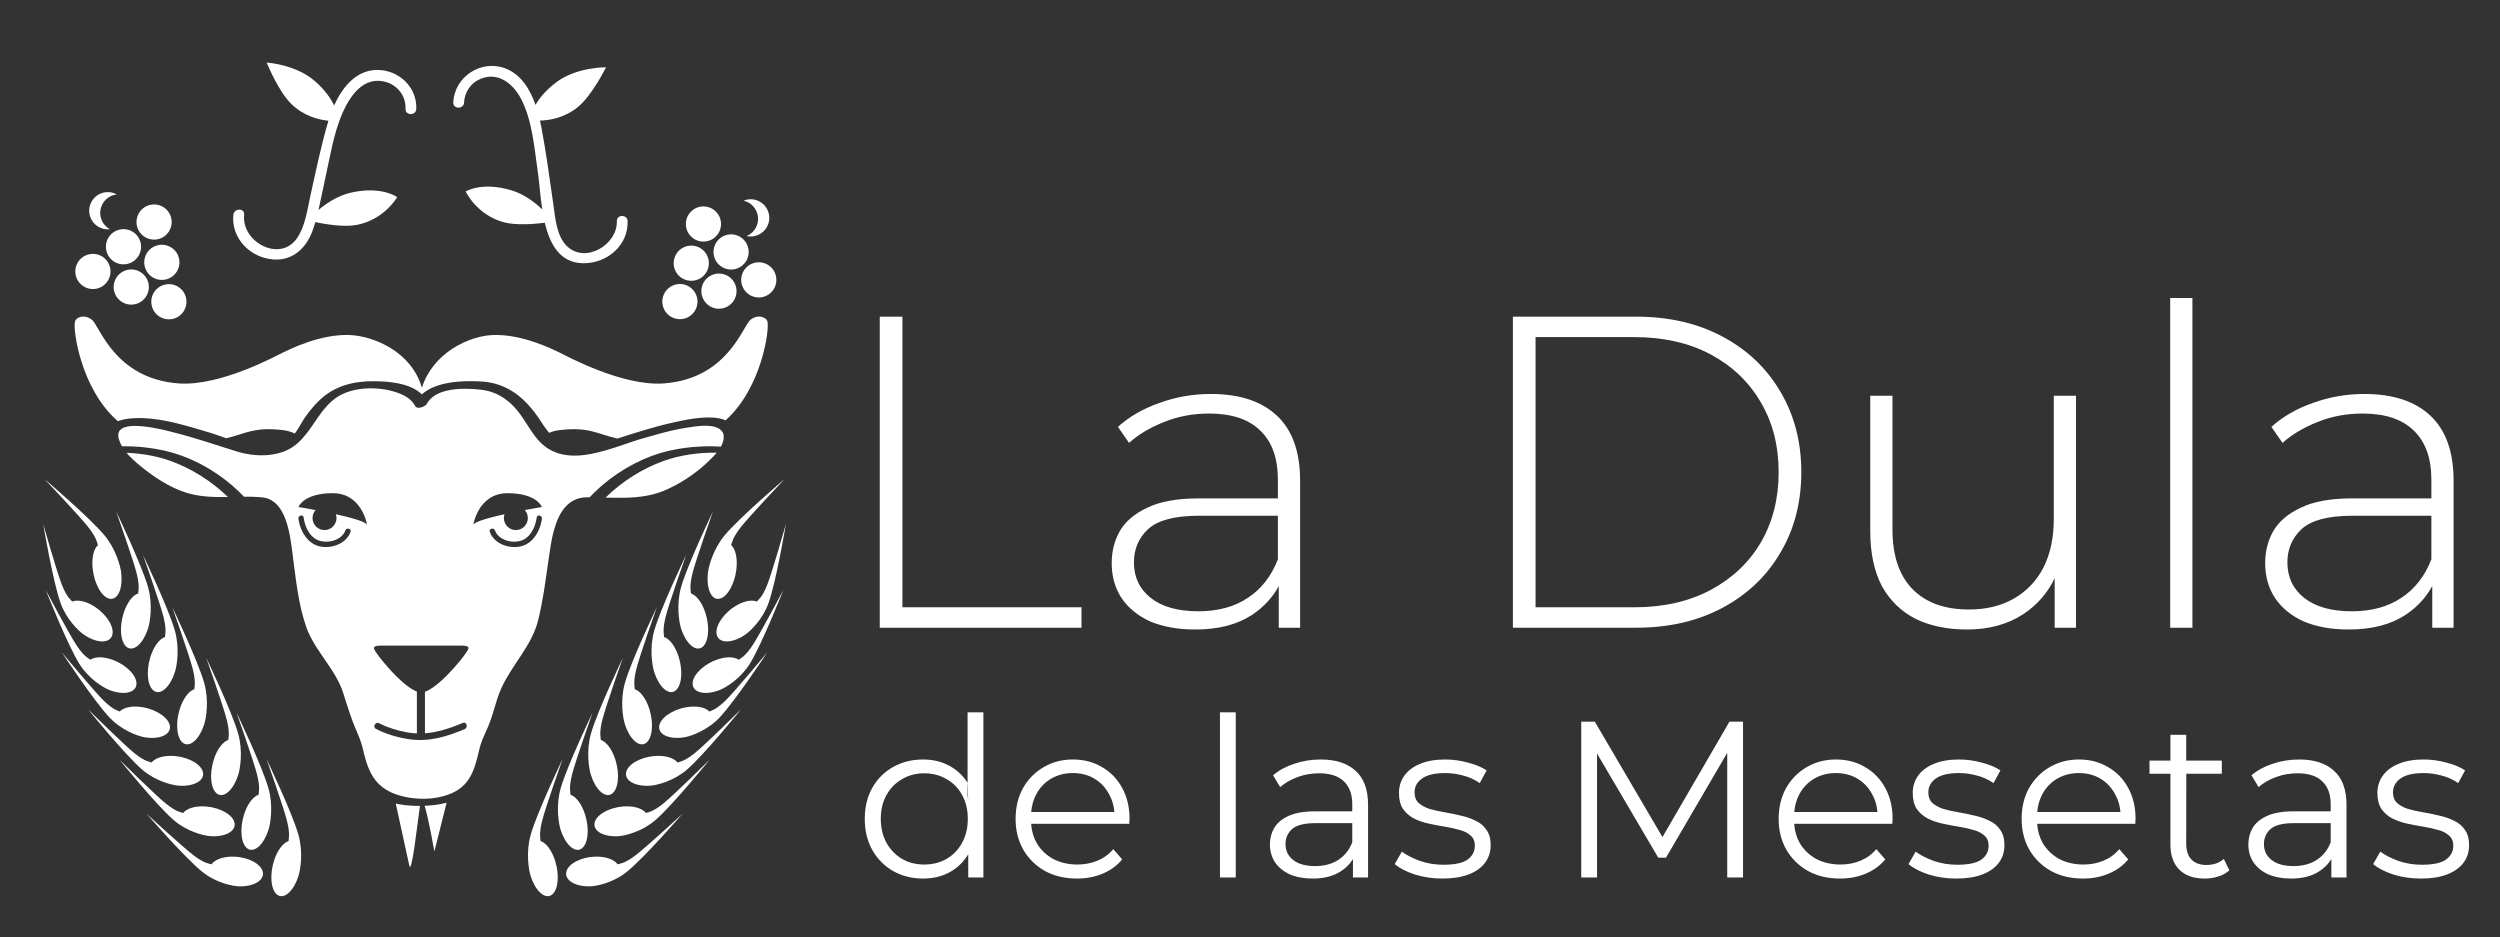
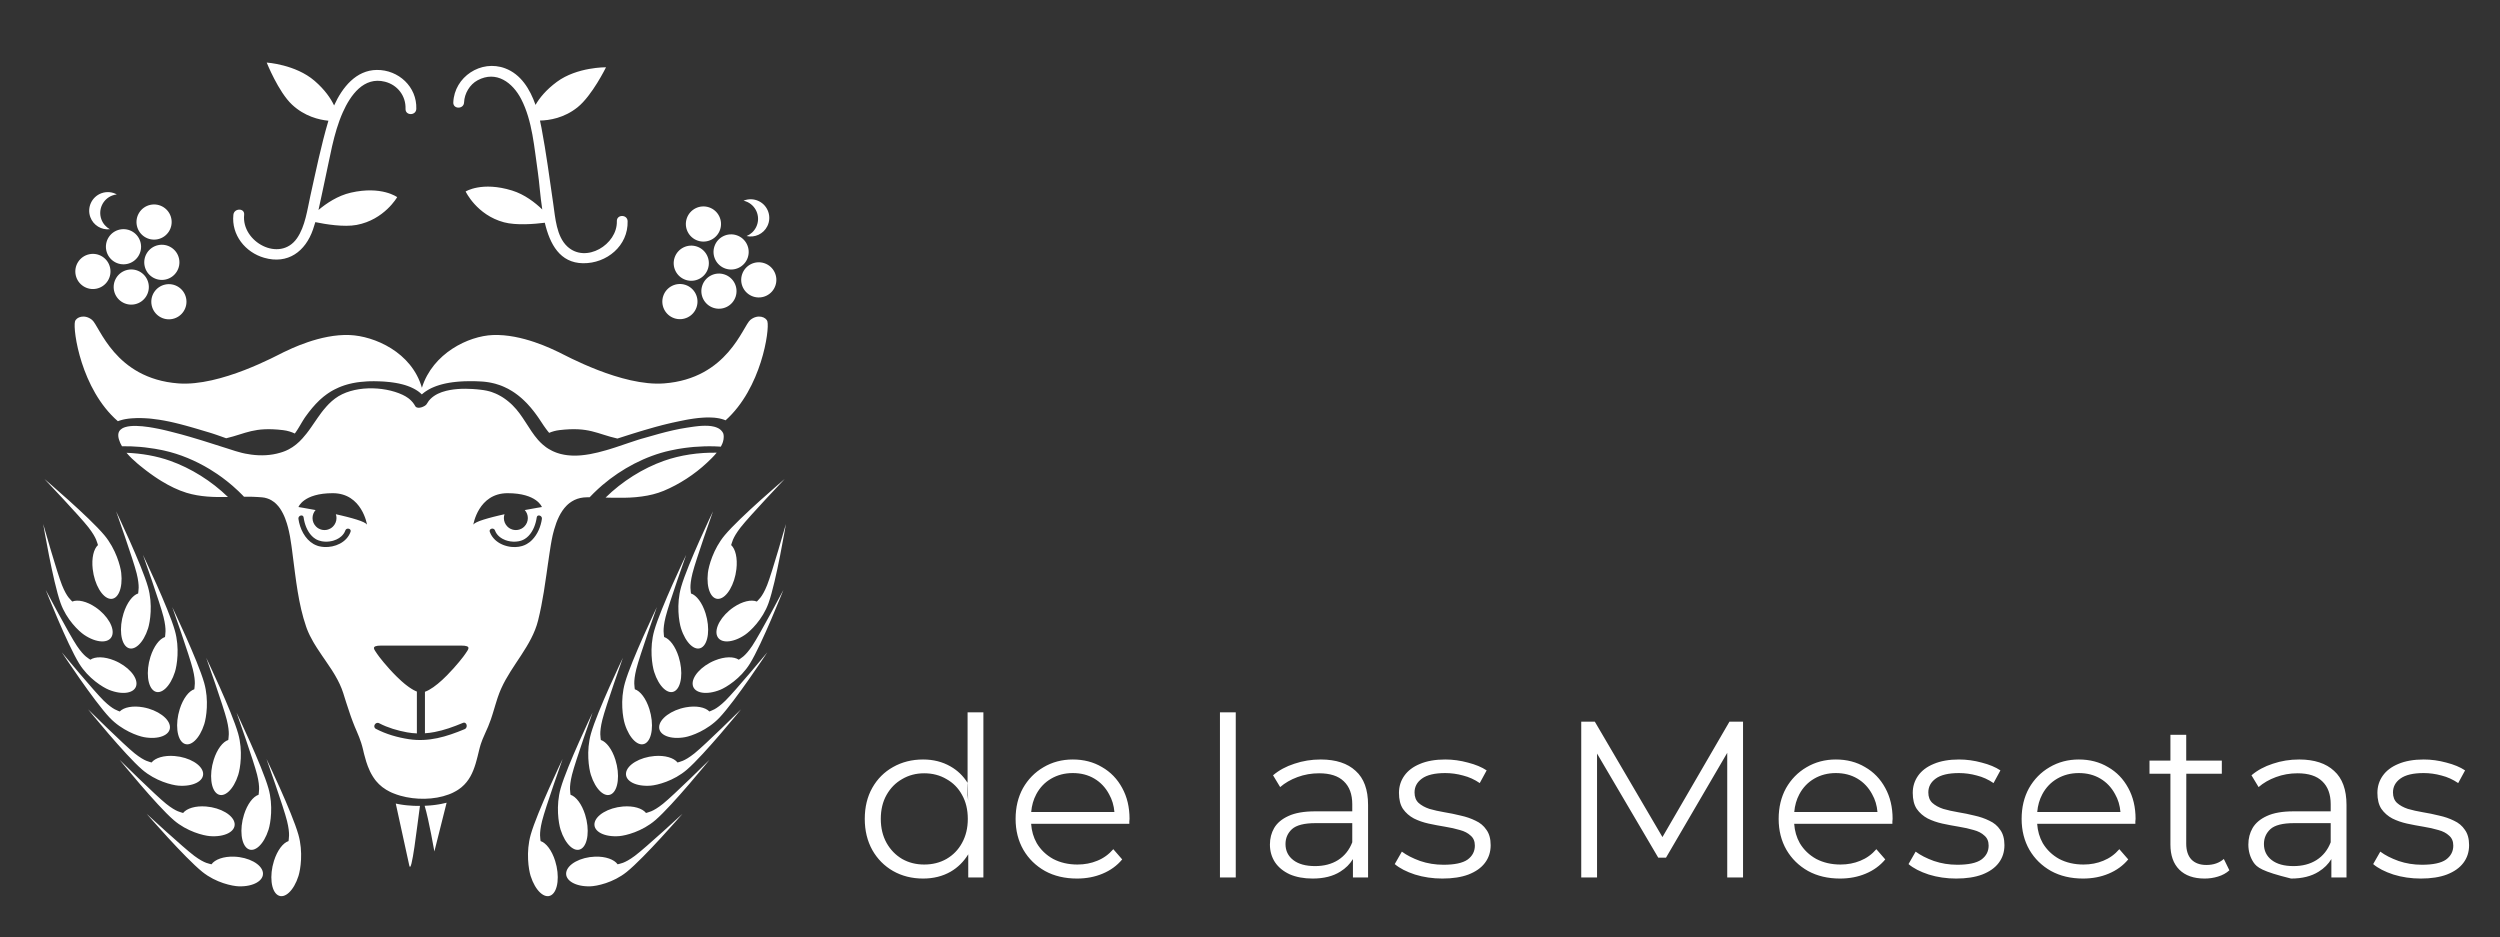
<svg xmlns="http://www.w3.org/2000/svg" xmlns:ns1="http://www.serif.com/" width="100%" height="100%" viewBox="0 0 4166 1562" version="1.1" xml:space="preserve" style="fill-rule:evenodd;clip-rule:evenodd;stroke-linejoin:round;stroke-miterlimit:2;">
  <rect x="0" y="0" width="4166" height="1562" fill="#333333" stroke="none" />
  <g id="Capa-1" ns1:id="Capa 1" transform="matrix(4.167,0,0,4.167,-514,-509)">
    <g transform="matrix(0.242,0,0,0.242,-3.133,6.515)">
      <path d="M975.376,1900.46C980.911,1882.9 990.401,1870.63 999.464,1867.71C999.52,1864.22 1002.52,1856.98 996.982,1834.51C991.517,1812.36 963.02,1731.96 963.02,1731.96C963.02,1731.96 1005.07,1819.59 1015.76,1857.13C1023.92,1885.78 1019.2,1914.87 1015.9,1925.34C1008.22,1949.7 992.924,1963.89 981.732,1957.03C970.544,1950.16 967.697,1924.84 975.376,1900.46ZM1440.05,1900.46C1434.52,1882.9 1425.03,1870.63 1415.96,1867.71C1415.91,1864.22 1412.9,1856.98 1418.44,1834.51C1423.91,1812.36 1452.41,1731.96 1452.41,1731.96C1452.41,1731.96 1410.35,1819.59 1399.67,1857.13C1391.51,1885.78 1396.23,1914.87 1399.52,1925.34C1407.2,1949.7 1422.5,1963.89 1433.69,1957.03C1444.88,1950.16 1447.73,1924.84 1440.05,1900.46ZM1506.05,1893.44C1523.46,1892.87 1537.59,1898.08 1543.3,1906.1C1546.39,1904.95 1553.82,1905.44 1571.72,1892.12C1589.37,1878.99 1650.41,1822.7 1650.41,1822.7C1650.41,1822.7 1587.69,1895.02 1558.29,1918.69C1535.83,1936.76 1508.53,1942.14 1498.16,1942.48C1474,1943.27 1456.17,1932.93 1458.35,1919.39C1460.53,1905.85 1481.88,1894.23 1506.05,1893.44ZM909.378,1893.44C891.961,1892.87 877.841,1898.08 872.128,1906.1C869.032,1904.95 861.606,1905.44 843.705,1892.12C826.058,1878.99 765.011,1822.7 765.011,1822.7C765.011,1822.7 827.733,1895.02 857.14,1918.69C879.596,1936.76 906.892,1942.14 917.268,1942.48C941.431,1943.27 959.256,1932.93 957.075,1919.39C954.899,1905.85 933.541,1894.23 909.378,1893.44ZM1216.62,1809.54C1212,1842.05 1202.79,1925.67 1198.95,1907.88C1196.82,1897.91 1186.27,1849.73 1176.65,1805.69C1178.02,1806.01 1179.41,1806.28 1180.78,1806.55C1181.23,1806.62 1181.69,1806.72 1182.13,1806.79C1183.26,1807.01 1184.38,1807.21 1185.51,1807.38C1185.65,1807.41 1185.83,1807.43 1186,1807.45C1187.44,1807.68 1188.89,1807.89 1190.35,1808.07C1190.43,1808.09 1190.53,1808.09 1190.63,1808.09C1190.67,1808.09 1190.7,1808.09 1190.74,1808.12C1190.92,1808.14 1191.11,1808.16 1191.31,1808.19C1191.58,1808.24 1191.85,1808.27 1192.14,1808.28C1193.24,1808.43 1194.37,1808.56 1195.5,1808.65C1198.65,1808.94 1201.81,1809.19 1204.99,1809.34C1206.56,1809.41 1208.15,1809.49 1209.72,1809.51C1211.29,1809.54 1212.85,1809.56 1214.42,1809.56L1215.52,1809.56L1215.52,1809.54C1215.89,1809.56 1216.26,1809.54 1216.62,1809.54ZM1260.69,1804.3L1240.47,1884.87C1240.47,1884.87 1231.31,1832.23 1224.38,1809.39C1225.86,1809.32 1227.32,1809.24 1228.79,1809.14C1229.4,1809.12 1230.02,1809.07 1230.63,1809.02C1230.72,1809.02 1230.82,1809.02 1230.92,1809C1231.26,1808.97 1231.63,1808.97 1231.97,1808.92C1232.15,1808.92 1232.31,1808.92 1232.49,1808.9C1232.64,1808.9 1232.78,1808.87 1232.93,1808.87C1233.03,1808.85 1233.13,1808.85 1233.22,1808.85C1233.27,1808.85 1233.3,1808.85 1233.34,1808.83L1233.64,1808.83C1233.83,1808.8 1234.03,1808.78 1234.22,1808.75C1234.37,1808.72 1234.5,1808.72 1234.62,1808.72C1234.79,1808.7 1234.94,1808.7 1235.11,1808.68C1235.28,1808.65 1235.45,1808.65 1235.6,1808.63C1235.67,1808.63 1235.72,1808.61 1235.79,1808.61C1235.94,1808.58 1236.11,1808.58 1236.26,1808.56C1236.63,1808.53 1236.99,1808.49 1237.36,1808.46C1237.41,1808.46 1237.43,1808.46 1237.48,1808.43C1238.34,1808.36 1239.17,1808.26 1240.03,1808.14L1240.07,1808.14C1240.35,1808.11 1240.64,1808.07 1240.91,1808.04C1241.23,1808.02 1241.55,1807.97 1241.87,1807.92C1242.38,1807.85 1242.89,1807.77 1243.4,1807.7C1244.68,1807.52 1245.93,1807.33 1247.2,1807.13C1248.72,1806.89 1250.21,1806.62 1251.73,1806.33C1254.38,1805.81 1256.99,1805.23 1259.59,1804.57C1259.95,1804.49 1260.3,1804.39 1260.67,1804.3L1260.69,1804.3ZM925.899,1823.93C931.434,1806.36 940.924,1794.09 949.982,1791.17C950.043,1787.68 953.045,1780.44 947.505,1757.98C942.04,1735.83 913.543,1655.43 913.543,1655.43C913.543,1655.43 955.597,1743.05 966.283,1780.59C974.44,1809.25 969.721,1838.33 966.428,1848.8C958.745,1873.17 943.448,1887.36 932.255,1880.5C921.067,1873.63 918.22,1848.3 925.899,1823.93ZM1489.53,1823.93C1483.99,1806.36 1474.5,1794.09 1465.44,1791.17C1465.38,1787.68 1462.38,1780.44 1467.92,1757.98C1473.39,1735.83 1501.88,1655.43 1501.88,1655.43C1501.88,1655.43 1459.83,1743.05 1449.14,1780.59C1440.99,1809.25 1445.7,1838.33 1449,1848.8C1456.68,1873.17 1471.98,1887.36 1483.17,1880.5C1494.36,1873.63 1497.21,1848.3 1489.53,1823.93ZM863.245,1810.56C845.711,1809.14 831.282,1813.61 825.221,1821.27C822.144,1819.98 814.638,1820.09 797.085,1806.03C779.78,1792.17 720.323,1733.44 720.323,1733.44C720.323,1733.44 780.873,1808.12 809.642,1832.99C831.615,1851.99 858.934,1858.65 869.381,1859.5C893.713,1861.47 912.068,1852.11 910.37,1838.6C908.681,1825.09 887.577,1812.53 863.245,1810.56ZM1552.18,1810.56C1569.72,1809.14 1584.14,1813.61 1590.2,1821.27C1593.28,1819.98 1600.79,1820.09 1618.34,1806.03C1635.65,1792.17 1695.11,1733.44 1695.11,1733.44C1695.11,1733.44 1634.56,1808.12 1605.78,1832.99C1583.81,1851.99 1556.49,1858.65 1546.05,1859.5C1521.71,1861.47 1503.36,1852.11 1505.05,1838.6C1506.75,1825.09 1527.85,1812.53 1552.18,1810.56ZM1364.43,1142.76L1364.11,1142.47C1364.06,1142.43 1364.01,1142.38 1363.95,1142.34C1363.95,1142.29 1363.95,1142.29 1363.91,1142.29C1363.7,1142.12 1363.44,1141.91 1363.23,1141.7C1363.23,1141.7 1363.19,1141.7 1363.19,1141.65L1363.15,1141.65C1363.1,1141.61 1363.01,1141.57 1362.97,1141.49C1362.89,1141.44 1362.85,1141.4 1362.76,1141.32C1362.72,1141.27 1362.68,1141.27 1362.63,1141.23L1362.46,1141.06C1362.42,1141.06 1362.42,1141.06 1362.38,1141.01C1361.65,1140.42 1360.88,1139.82 1360.16,1139.23C1359.82,1139.02 1359.52,1138.76 1359.19,1138.5C1358.97,1138.38 1358.76,1138.21 1358.54,1138.04C1358.51,1137.99 1358.42,1137.95 1358.33,1137.86C1358.04,1137.65 1357.74,1137.44 1357.44,1137.23C1357.39,1137.18 1357.31,1137.14 1357.27,1137.1C1357.1,1136.97 1356.93,1136.88 1356.8,1136.76C1356.79,1136.76 1356.78,1136.76 1356.77,1136.75L1356.7,1136.72C1356.69,1136.72 1356.68,1136.71 1356.67,1136.71C1356.63,1136.67 1356.59,1136.63 1356.55,1136.59C1356.38,1136.5 1356.2,1136.37 1356.08,1136.25C1355.99,1136.2 1355.9,1136.16 1355.82,1136.08C1355.65,1135.99 1355.52,1135.91 1355.35,1135.78C1355.22,1135.7 1355.1,1135.57 1354.92,1135.48C1354.8,1135.44 1354.72,1135.35 1354.63,1135.27C1354.29,1135.05 1353.95,1134.84 1353.6,1134.59C1353.43,1134.54 1353.31,1134.42 1353.14,1134.33C1353.06,1134.25 1352.92,1134.2 1352.84,1134.12C1352.5,1133.95 1352.2,1133.74 1351.9,1133.56C1351.69,1133.44 1351.48,1133.27 1351.26,1133.14C1350.54,1132.76 1349.86,1132.33 1349.13,1131.95C1346.7,1130.54 1344.15,1129.26 1341.55,1128.15C1339.47,1127.22 1337.34,1126.41 1335.21,1125.69C1334.1,1125.35 1333.04,1125.01 1331.93,1124.66C1328.61,1123.73 1325.25,1123.01 1321.75,1122.49C1320.82,1122.37 1319.84,1122.23 1318.82,1122.11C1317.84,1121.99 1316.81,1121.85 1315.75,1121.73L1315.62,1121.73C1315.33,1121.68 1314.98,1121.64 1314.69,1121.6C1314.26,1121.56 1313.79,1121.51 1313.32,1121.47C1312.43,1121.38 1311.49,1121.3 1310.56,1121.17C1309.66,1121.09 1308.68,1121 1307.75,1120.96L1307.7,1120.96C1306.42,1120.84 1305.15,1120.75 1303.83,1120.66C1288.16,1119.69 1269.64,1120.24 1254.35,1125.31C1253.62,1125.52 1252.9,1125.77 1252.22,1126.02L1252.18,1126.02C1250.09,1126.79 1248.09,1127.65 1246.13,1128.58C1241.62,1130.8 1237.53,1133.56 1234.12,1136.97C1233.14,1137.91 1232.25,1138.93 1231.36,1140C1230.12,1141.61 1228.97,1143.35 1227.95,1145.19C1227.82,1145.49 1227.61,1145.79 1227.35,1146.08C1227.23,1146.21 1227.1,1146.38 1226.97,1146.51C1226.84,1146.68 1226.67,1146.81 1226.54,1146.98C1226.2,1147.27 1225.86,1147.53 1225.48,1147.79L1225.48,1147.83C1225.1,1148.09 1224.71,1148.34 1224.29,1148.6L1224.29,1148.63C1223.95,1148.85 1223.56,1149.06 1223.18,1149.24C1222.46,1149.66 1221.64,1150 1220.84,1150.3C1220.54,1150.43 1220.24,1150.56 1219.95,1150.64C1219.86,1150.68 1219.73,1150.73 1219.6,1150.73L1219.56,1150.73C1219.47,1150.76 1219.43,1150.81 1219.39,1150.81C1219.35,1150.81 1219.35,1150.85 1219.35,1150.85C1219.26,1150.85 1219.18,1150.9 1219.09,1150.9L1219.05,1150.9C1218.96,1150.94 1218.92,1150.94 1218.84,1150.98C1218.71,1151.02 1218.54,1151.07 1218.41,1151.07C1218.41,1151.11 1218.37,1151.11 1218.32,1151.11L1218.28,1151.11C1218.24,1151.11 1218.2,1151.15 1218.2,1151.15C1218.11,1151.15 1218.11,1151.19 1218.07,1151.19L1217.9,1151.19C1217.85,1151.23 1217.81,1151.23 1217.77,1151.23C1217.64,1151.28 1217.56,1151.28 1217.43,1151.28C1217.39,1151.32 1217.31,1151.32 1217.26,1151.32L1217.22,1151.32C1217.13,1151.36 1217.09,1151.36 1217.05,1151.36L1217.01,1151.36C1216.88,1151.4 1216.79,1151.4 1216.7,1151.4C1216.58,1151.45 1216.45,1151.45 1216.33,1151.45C1216.24,1151.49 1216.15,1151.54 1216.07,1151.54C1215.98,1151.54 1215.86,1151.54 1215.77,1151.58L1214.96,1151.58C1214.79,1151.62 1214.66,1151.62 1214.54,1151.62C1214.36,1151.62 1214.24,1151.62 1214.11,1151.58L1213.51,1151.58C1213.34,1151.54 1213.13,1151.54 1212.96,1151.45C1212.83,1151.45 1212.7,1151.45 1212.58,1151.4L1212.41,1151.4C1212.36,1151.4 1212.32,1151.36 1212.28,1151.36C1212.24,1151.36 1212.19,1151.36 1212.19,1151.32C1212.18,1151.32 1212.17,1151.32 1212.15,1151.32L1212.06,1151.29C1212.05,1151.28 1212.03,1151.28 1212.02,1151.28C1211.98,1151.28 1211.9,1151.23 1211.85,1151.23C1211.81,1151.23 1211.72,1151.19 1211.68,1151.19C1211.6,1151.19 1211.6,1151.15 1211.55,1151.15C1211.55,1151.11 1211.51,1151.11 1211.51,1151.11C1211.38,1151.07 1211.25,1151.02 1211.17,1150.98C1211.04,1150.94 1210.92,1150.9 1210.83,1150.85C1210.7,1150.76 1210.57,1150.68 1210.45,1150.6C1210.28,1150.51 1210.11,1150.38 1209.94,1150.21C1209.85,1150.17 1209.77,1150.08 1209.68,1150.04C1209.51,1149.87 1209.34,1149.7 1209.21,1149.49C1209,1149.28 1208.87,1149.06 1208.74,1148.81L1208.74,1148.77C1208.15,1147.7 1207.51,1146.68 1206.87,1145.7C1205.59,1143.74 1204.06,1141.91 1202.4,1140.25C1202.02,1139.82 1201.59,1139.4 1201.16,1139.02C1200.48,1138.38 1199.84,1137.82 1199.16,1137.23C1199.08,1137.18 1198.99,1137.14 1198.91,1137.06C1198.82,1136.97 1198.74,1136.88 1198.61,1136.8C1198.61,1136.8 1198.61,1136.76 1198.57,1136.76C1198.56,1136.75 1198.54,1136.74 1198.53,1136.73L1198.47,1136.7C1198.46,1136.69 1198.45,1136.68 1198.44,1136.67C1198.31,1136.59 1198.23,1136.5 1198.14,1136.41C1197.8,1136.16 1197.46,1135.91 1197.08,1135.61C1194.23,1133.53 1191.12,1131.73 1187.84,1130.2C1156.03,1115.39 1105.36,1114.66 1076.32,1136.41C1072.65,1139.14 1069.25,1142.12 1066.09,1145.31C1064.86,1146.59 1063.58,1147.91 1062.39,1149.24C1060.61,1151.19 1058.9,1153.24 1057.19,1155.32C1056.3,1156.43 1055.45,1157.5 1054.6,1158.6C1054.13,1159.24 1053.66,1159.84 1053.24,1160.43C1052.6,1161.29 1052,1162.1 1051.41,1162.94C1050.13,1164.69 1048.85,1166.44 1047.62,1168.22C1044.98,1172.02 1042.42,1175.85 1039.78,1179.6C1038.97,1180.79 1038.16,1181.98 1037.31,1183.21C1035.99,1185.09 1034.67,1186.96 1033.35,1188.79C1031.99,1190.62 1030.67,1192.41 1029.26,1194.2C1027.09,1196.97 1024.88,1199.65 1022.53,1202.2C1019.3,1205.83 1015.85,1209.19 1012.1,1212.21C1008.35,1215.27 1004.26,1218.05 999.798,1220.39C998.306,1221.16 996.734,1221.92 995.158,1222.6C994.389,1222.94 993.535,1223.28 992.728,1223.58C992.175,1223.84 991.574,1224.05 990.983,1224.22C990.725,1224.35 990.472,1224.43 990.214,1224.52C988.811,1225.03 987.362,1225.45 985.917,1225.88C970.329,1230.57 953.935,1231.2 937.882,1229.07C934.477,1228.65 931.066,1228.05 927.703,1227.38C925.916,1227.03 924.129,1226.6 922.341,1226.18C918.804,1225.33 915.272,1224.35 911.782,1223.24C907.607,1221.92 903.432,1220.6 899.304,1219.24C895.092,1217.92 890.959,1216.6 886.784,1215.27C878.481,1212.64 870.136,1210 861.833,1207.36C859.662,1206.67 857.49,1206 855.276,1205.31C848.76,1203.31 842.244,1201.36 835.686,1199.44C831.3,1198.2 826.914,1196.97 822.528,1195.73C818.142,1194.54 813.714,1193.39 809.286,1192.28C808.432,1192.07 807.414,1191.81 806.307,1191.52C806.181,1191.47 806.007,1191.47 805.88,1191.43C805.754,1191.39 805.669,1191.39 805.538,1191.3L805.453,1191.3C805.158,1191.22 804.816,1191.13 804.473,1191.05C804.389,1191.05 804.262,1191.01 804.178,1190.96C804.131,1190.96 804.131,1190.96 804.093,1190.92C803.624,1190.88 803.028,1190.71 802.517,1190.58C801.11,1190.2 799.623,1189.85 798,1189.43C796.428,1189.05 794.725,1188.67 792.933,1188.24L792.891,1188.24C791.615,1187.98 790.292,1187.69 788.932,1187.34L788.89,1187.34C787.525,1187.05 786.122,1186.75 784.72,1186.45L784.673,1186.45C781.778,1185.86 778.8,1185.3 775.779,1184.75L775.732,1184.75C773.476,1184.32 771.177,1183.98 768.836,1183.6C754.524,1181.47 739.753,1180.58 729.869,1183.56C728.978,1183.85 728.129,1184.11 727.317,1184.45C726.51,1184.79 725.746,1185.13 725.019,1185.56L724.976,1185.56C723.912,1186.19 722.931,1186.88 722.082,1187.64C720.079,1189.43 718.756,1191.69 718.292,1194.5C718.207,1194.92 718.16,1195.35 718.123,1195.82C718.034,1196.63 718.034,1197.48 718.123,1198.41C718.16,1199.31 718.329,1200.24 718.503,1201.22C718.545,1201.43 718.63,1201.69 718.672,1201.95C718.714,1202.2 718.803,1202.42 718.845,1202.67C719.014,1203.23 719.141,1203.78 719.31,1204.29C720.421,1208.08 722.082,1211.75 724.212,1215.27C734.086,1215.11 744.012,1215.49 753.849,1216.3C756.57,1216.56 759.342,1216.77 762.063,1217.11C767.513,1217.75 772.922,1218.47 778.288,1219.37C782.29,1220 786.249,1220.77 790.166,1221.58C791.489,1221.84 792.765,1222.13 794.083,1222.43C819.972,1228.18 845.692,1238.92 869.325,1253.22C873.5,1255.77 877.585,1258.42 881.634,1261.14C884.317,1262.97 886.995,1264.84 889.594,1266.76C892.235,1268.72 894.792,1270.68 897.344,1272.68C898.451,1273.57 899.558,1274.43 900.665,1275.36C902.837,1277.15 905.055,1278.94 907.18,1280.81C910.375,1283.58 913.527,1286.43 916.548,1289.33C918.593,1291.29 920.554,1293.25 922.51,1295.21C923.617,1296.36 924.724,1297.51 925.831,1298.65C930.175,1298.61 934.519,1298.61 938.905,1298.73C940.181,1298.78 941.504,1298.82 942.78,1298.87C944.909,1298.95 947.039,1299.03 949.211,1299.2C950.36,1299.25 951.552,1299.34 952.743,1299.46C953.724,1299.5 954.746,1299.59 955.769,1299.68C958.663,1299.93 961.388,1300.48 963.898,1301.33C965.179,1301.72 966.455,1302.19 967.646,1302.7C968.795,1303.21 969.987,1303.81 971.094,1304.49C972.586,1305.34 973.993,1306.28 975.353,1307.34C975.822,1307.68 976.291,1308.02 976.718,1308.4C977.61,1309.17 978.463,1309.89 979.27,1310.74C980.509,1311.94 981.658,1313.26 982.807,1314.62C984.679,1316.92 986.382,1319.39 987.916,1322.07C988.854,1323.65 989.75,1325.27 990.557,1326.97L990.557,1327.02C991.152,1328.12 991.664,1329.27 992.175,1330.42C992.771,1331.74 993.282,1333.06 993.835,1334.42C994.9,1337.15 995.834,1339.92 996.734,1342.81C998.048,1347.07 999.16,1351.41 1000.14,1355.79C1000.82,1358.69 1001.37,1361.63 1001.92,1364.48L1001.92,1364.53C1002.86,1369.64 1003.63,1374.7 1004.26,1379.47C1004.61,1381.86 1004.91,1384.2 1005.21,1386.41C1005.67,1389.74 1006.06,1392.88 1006.4,1395.78C1011.51,1434.53 1015.68,1476.3 1028.54,1513.35C1028.97,1514.58 1029.39,1515.82 1029.86,1517.05C1031.26,1520.72 1032.84,1524.25 1034.54,1527.79C1036.29,1531.28 1038.12,1534.72 1040.08,1538.13C1040.72,1539.28 1041.4,1540.39 1042.08,1541.54C1043.44,1543.8 1044.81,1545.97 1046.21,1548.22C1049.06,1552.65 1052.05,1557.04 1054.98,1561.42C1056.52,1563.59 1058.01,1565.72 1059.49,1567.94C1063.24,1573.39 1066.99,1578.88 1070.57,1584.37C1072.01,1586.59 1073.38,1588.84 1074.74,1591.06C1075.42,1592.21 1076.1,1593.32 1076.74,1594.47C1082.02,1603.54 1086.62,1612.95 1089.82,1622.99C1090.66,1625.68 1091.52,1628.41 1092.33,1631.04C1093.22,1633.77 1094.03,1636.41 1094.88,1639.09C1097.01,1645.78 1099.18,1652.42 1101.48,1658.98C1101.95,1660.3 1102.42,1661.62 1102.88,1662.94C1103.82,1665.58 1104.8,1668.22 1105.78,1670.82C1107.78,1676.01 1109.91,1681.29 1112.21,1686.44C1115.02,1692.87 1117.49,1699.04 1119.54,1705.47C1120.13,1707.35 1120.73,1709.31 1121.24,1711.27C1121.54,1712.25 1121.79,1713.23 1122.01,1714.25C1122.18,1714.76 1122.26,1715.27 1122.39,1715.78C1122.52,1716.29 1122.64,1716.76 1122.77,1717.27C1123.03,1718.59 1123.32,1719.91 1123.67,1721.19C1123.97,1722.51 1124.3,1723.83 1124.65,1725.1C1125.63,1729.02 1126.73,1732.85 1127.92,1736.69C1128.74,1739.2 1129.59,1741.67 1130.52,1744.14C1132.69,1749.89 1135.29,1755.38 1138.53,1760.54C1138.91,1761.22 1139.33,1761.85 1139.8,1762.54C1140.61,1763.81 1141.51,1765.05 1142.44,1766.32C1143.08,1767.13 1143.68,1767.9 1144.32,1768.66C1145.77,1770.37 1147.3,1772.03 1148.92,1773.65C1150.62,1775.31 1152.49,1776.97 1154.49,1778.51C1156.45,1780.04 1158.58,1781.48 1160.84,1782.85C1162.67,1783.96 1164.63,1785.06 1166.63,1786.04C1167.65,1786.56 1168.72,1787.02 1169.74,1787.53C1170.8,1788 1171.87,1788.43 1172.93,1788.85C1176.55,1790.29 1180.3,1791.62 1184.22,1792.72C1209.3,1799.88 1240,1799.79 1264.1,1790.68C1265.08,1790.29 1266.06,1789.91 1267.04,1789.53C1268.02,1789.14 1268.99,1788.68 1269.93,1788.3C1269.93,1788.3 1269.93,1788.25 1269.98,1788.25C1270.65,1787.92 1271.38,1787.57 1272.06,1787.23C1273.47,1786.56 1274.79,1785.83 1276.11,1785.06C1276.79,1784.68 1277.43,1784.29 1278.07,1783.91C1278.75,1783.48 1279.38,1783.1 1279.98,1782.68C1281.26,1781.83 1282.45,1780.97 1283.64,1780.04C1284.24,1779.57 1284.84,1779.1 1285.39,1778.67C1297.95,1768.2 1304.17,1754.45 1308.6,1739.84C1309.24,1737.62 1309.87,1735.41 1310.47,1733.15C1310.77,1732.05 1311.07,1730.94 1311.33,1729.83C1311.41,1729.58 1311.49,1729.28 1311.58,1728.98C1311.62,1728.72 1311.7,1728.43 1311.79,1728.13C1312.17,1726.47 1312.6,1724.77 1313.03,1723.06C1313.11,1722.81 1313.15,1722.51 1313.24,1722.26C1313.41,1721.4 1313.62,1720.55 1313.84,1719.7C1314.13,1718.59 1314.43,1717.44 1314.69,1716.33C1314.82,1715.78 1314.94,1715.18 1315.11,1714.67C1315.19,1714.38 1315.24,1714.12 1315.33,1713.82C1315.37,1713.52 1315.45,1713.27 1315.54,1712.97C1315.66,1712.46 1315.83,1711.95 1316.01,1711.43C1316.22,1710.54 1316.48,1709.69 1316.73,1708.84C1316.99,1707.99 1317.29,1707.14 1317.58,1706.28C1318.22,1704.24 1318.99,1702.28 1319.76,1700.33C1319.92,1699.94 1320.09,1699.52 1320.22,1699.13C1321.93,1695 1323.71,1690.95 1325.54,1686.91C1326.82,1684.1 1328.1,1681.24 1329.33,1678.4C1330.95,1674.52 1332.44,1670.6 1333.8,1666.68C1334.57,1664.47 1335.25,1662.26 1335.98,1660C1336.28,1659.19 1336.53,1658.34 1336.79,1657.49C1337.81,1654.25 1338.74,1651.01 1339.72,1647.82C1340.19,1646.2 1340.7,1644.59 1341.17,1642.97C1342.15,1639.73 1343.13,1636.49 1344.19,1633.3C1344.54,1632.19 1344.92,1631.09 1345.3,1629.94C1345.48,1629.51 1345.64,1629.04 1345.81,1628.53C1346.2,1627.38 1346.62,1626.19 1347.09,1625C1347.26,1624.53 1347.43,1624.02 1347.6,1623.55C1348.16,1622.06 1348.75,1620.62 1349.39,1619.12C1349.9,1617.84 1350.5,1616.57 1351.05,1615.29C1368.42,1576.62 1401.38,1544.95 1411.81,1503.3C1415.73,1487.54 1418.76,1471.62 1421.36,1455.69C1422.93,1446.11 1424.29,1436.49 1425.69,1426.87C1426.55,1420.95 1427.4,1414.98 1428.21,1409.02C1428.29,1408.81 1428.29,1408.56 1428.34,1408.35C1428.59,1406.56 1428.85,1404.73 1429.15,1402.85C1429.36,1401.23 1429.62,1399.65 1429.83,1398.08C1430.08,1396.25 1430.34,1394.42 1430.64,1392.59C1430.85,1391.23 1431.06,1389.86 1431.28,1388.45C1431.36,1387.99 1431.4,1387.56 1431.49,1387.13C1431.53,1386.92 1431.57,1386.67 1431.57,1386.46C1431.62,1386.24 1431.66,1386.03 1431.7,1385.82C1431.7,1385.65 1431.74,1385.48 1431.79,1385.31C1431.79,1385.14 1431.83,1384.96 1431.87,1384.79L1431.87,1384.75C1431.87,1384.63 1431.87,1384.54 1431.91,1384.41C1432.21,1382.54 1432.51,1380.71 1432.77,1378.87C1433.19,1376.32 1433.66,1373.68 1434.17,1370.95C1434.68,1368.31 1435.24,1365.59 1435.83,1362.83C1436.17,1361.5 1436.47,1360.18 1436.81,1358.86C1437.28,1356.86 1437.83,1354.82 1438.42,1352.82C1442.64,1337.91 1448.95,1323.43 1458.95,1313.38C1459.72,1312.62 1460.49,1311.89 1461.29,1311.17C1462.11,1310.49 1462.91,1309.81 1463.77,1309.12C1465.04,1308.15 1466.36,1307.25 1467.73,1306.4C1469.13,1305.51 1470.53,1304.74 1471.98,1304.06C1477.9,1301.25 1484.71,1299.63 1492.55,1299.59L1497.02,1299.59C1499.23,1297.25 1501.45,1294.95 1503.75,1292.69C1506.05,1290.44 1508.39,1288.17 1510.77,1286.01C1513.16,1283.79 1515.59,1281.62 1518.05,1279.53C1550.29,1252.03 1589.76,1231.29 1629.71,1222.43C1633.53,1221.54 1637.45,1220.77 1641.46,1220.05C1642.69,1219.83 1643.92,1219.62 1645.2,1219.41C1647.67,1218.98 1650.19,1218.6 1652.74,1218.26C1654.02,1218.09 1655.3,1217.92 1656.58,1217.75C1658.49,1217.49 1660.41,1217.23 1662.36,1217.07C1664.58,1216.77 1666.84,1216.6 1669.1,1216.38C1680.76,1215.41 1692.6,1215.07 1704.31,1215.45C1707.5,1215.53 1710.69,1215.7 1713.89,1215.92C1714.78,1214.34 1715.55,1212.76 1716.19,1211.15C1716.66,1210.09 1716.99,1209.06 1717.34,1208C1718.15,1205.31 1718.61,1202.59 1718.61,1199.86C1718.61,1199.02 1718.57,1198.16 1718.49,1197.31C1718.4,1196.46 1718.23,1195.56 1718.06,1194.71C1717.93,1194.41 1717.81,1194.07 1717.64,1193.77C1717.55,1193.56 1717.46,1193.35 1717.34,1193.1C1717.3,1193.05 1717.3,1193.01 1717.25,1192.97C1717.21,1192.88 1717.17,1192.84 1717.13,1192.8L1717.13,1192.71C1717.08,1192.67 1717.04,1192.62 1717.04,1192.58L1716.99,1192.54C1716.99,1192.45 1716.95,1192.45 1716.95,1192.41C1716.95,1192.37 1716.91,1192.33 1716.87,1192.28C1716.66,1191.9 1716.4,1191.52 1716.14,1191.13C1715.59,1190.32 1715,1189.61 1714.27,1188.92C1713.97,1188.63 1713.67,1188.37 1713.38,1188.11C1712.78,1187.56 1712.1,1187.05 1711.42,1186.58C1711.08,1186.36 1710.74,1186.15 1710.39,1185.94C1709.8,1185.56 1709.16,1185.26 1708.57,1185C1707.97,1184.71 1707.33,1184.4 1706.65,1184.19C1706.01,1183.94 1705.33,1183.68 1704.65,1183.47C1703.92,1183.25 1703.2,1183.04 1702.48,1182.87L1702.43,1182.87C1700.98,1182.49 1699.5,1182.23 1697.96,1181.98L1697.88,1181.98C1697.49,1181.93 1697.11,1181.89 1696.68,1181.85C1696,1181.77 1695.28,1181.72 1694.56,1181.64C1694.34,1181.6 1694.13,1181.6 1693.96,1181.6C1693.79,1181.6 1693.58,1181.56 1693.41,1181.56L1693.28,1181.56C1693.24,1181.56 1693.24,1181.51 1693.19,1181.56C1693.15,1181.51 1693.11,1181.51 1693.07,1181.51L1692.94,1181.51C1692.26,1181.47 1691.62,1181.47 1690.94,1181.43L1689.79,1181.43C1688.98,1181.38 1688.17,1181.38 1687.36,1181.38L1686.93,1181.38C1686.68,1181.38 1686.42,1181.38 1686.17,1181.43L1685.19,1181.43C1684.93,1181.43 1684.67,1181.47 1684.42,1181.47C1683.99,1181.47 1683.53,1181.47 1683.14,1181.51C1682.8,1181.51 1682.51,1181.51 1682.21,1181.56C1681.57,1181.6 1680.93,1181.64 1680.29,1181.68C1680.04,1181.68 1679.78,1181.68 1679.52,1181.72C1679.44,1181.72 1679.36,1181.77 1679.27,1181.77C1678.67,1181.81 1678.08,1181.85 1677.48,1181.89C1674.75,1182.15 1672.12,1182.45 1669.6,1182.79C1669.43,1182.79 1669.26,1182.83 1669.13,1182.87C1667.86,1183.04 1666.66,1183.21 1665.51,1183.38C1664.32,1183.56 1663.22,1183.73 1662.15,1183.9C1660.49,1184.15 1658.95,1184.4 1657.59,1184.58C1642.18,1186.88 1626.89,1190.58 1611.78,1194.67C1602.66,1197.14 1593.68,1199.74 1584.69,1202.34C1583.8,1202.59 1582.87,1202.84 1581.93,1203.1C1580.48,1203.57 1578.99,1203.99 1577.5,1204.46C1575.07,1205.23 1572.6,1206.04 1570.09,1206.89C1567.24,1207.79 1564.38,1208.76 1561.49,1209.74C1558.59,1210.72 1555.65,1211.7 1552.67,1212.72C1548.38,1214.17 1543.99,1215.66 1539.6,1217.11C1536.15,1218.21 1532.7,1219.33 1529.17,1220.39C1527.51,1220.9 1525.89,1221.37 1524.23,1221.84C1515.38,1224.43 1506.39,1226.69 1497.49,1228.31C1497.1,1228.35 1496.77,1228.39 1496.38,1228.48C1492.3,1229.2 1488.21,1229.75 1484.16,1230.14L1482.63,1230.27C1482.12,1230.31 1481.61,1230.35 1481.14,1230.4C1480.2,1230.48 1479.26,1230.52 1478.33,1230.57L1477.98,1230.57C1477.86,1230.61 1477.77,1230.61 1477.69,1230.61C1477.3,1230.61 1476.92,1230.65 1476.54,1230.65C1475.99,1230.65 1475.43,1230.69 1474.84,1230.69C1473.94,1230.74 1473,1230.74 1472.07,1230.74C1471.17,1230.74 1470.28,1230.74 1469.43,1230.69L1469.05,1230.69L1467.26,1230.61L1466.66,1230.61C1466.53,1230.61 1466.41,1230.57 1466.28,1230.57C1466.26,1230.57 1466.25,1230.56 1466.24,1230.56L1466.18,1230.53C1466.17,1230.52 1466.16,1230.52 1466.15,1230.52L1466.06,1230.52C1465.76,1230.52 1465.47,1230.52 1465.17,1230.48C1464.4,1230.44 1463.64,1230.4 1462.91,1230.31C1461.89,1230.22 1460.87,1230.14 1459.85,1230.01C1456.48,1229.63 1453.16,1228.99 1449.92,1228.18L1449.88,1228.18C1449.07,1228.01 1448.26,1227.79 1447.45,1227.55C1446.43,1227.24 1445.41,1226.95 1444.43,1226.6C1444.22,1226.57 1444.05,1226.52 1443.84,1226.43C1443.45,1226.31 1443.07,1226.18 1442.68,1226.05C1442.56,1226.01 1442.43,1225.92 1442.3,1225.88C1441.62,1225.66 1440.94,1225.41 1440.3,1225.12L1440.26,1225.12C1439.03,1224.65 1437.79,1224.13 1436.55,1223.54L1434.72,1222.64C1432.89,1221.75 1431.06,1220.77 1429.27,1219.66C1428.12,1218.94 1426.93,1218.18 1425.74,1217.37C1425.18,1216.94 1424.59,1216.51 1424.03,1216.09C1421.14,1213.95 1418.37,1211.57 1415.69,1208.89C1414.58,1207.79 1413.56,1206.67 1412.49,1205.49C1412.28,1205.27 1412.11,1205.1 1411.86,1204.85C1396.19,1187 1386.99,1164.52 1369.66,1147.53C1369.32,1147.19 1368.98,1146.89 1368.64,1146.55C1368.59,1146.51 1368.55,1146.46 1368.51,1146.42C1368.38,1146.29 1368.25,1146.21 1368.17,1146.08C1367.79,1145.74 1367.44,1145.4 1367.06,1145.07C1366.98,1144.98 1366.89,1144.89 1366.76,1144.81C1366.59,1144.64 1366.38,1144.46 1366.21,1144.25C1365.87,1144 1365.57,1143.74 1365.27,1143.45C1365.06,1143.27 1364.8,1143.06 1364.59,1142.89C1364.54,1142.85 1364.48,1142.8 1364.43,1142.76ZM875.816,1733.38C881.351,1715.82 890.841,1703.54 899.899,1700.63C899.96,1697.14 902.962,1689.89 897.422,1667.43C891.957,1645.28 863.46,1564.88 863.46,1564.88C863.46,1564.88 905.514,1652.5 916.2,1690.04C924.357,1718.7 919.638,1747.78 916.345,1758.25C908.661,1782.62 893.364,1796.81 882.172,1789.95C870.984,1783.08 868.137,1757.75 875.816,1733.38ZM1539.61,1733.38C1534.08,1715.82 1524.59,1703.54 1515.53,1700.63C1515.47,1697.14 1512.46,1689.89 1518,1667.43C1523.47,1645.28 1551.97,1564.88 1551.97,1564.88C1551.97,1564.88 1509.91,1652.5 1499.23,1690.04C1491.07,1718.7 1495.79,1747.78 1499.08,1758.25C1506.77,1782.62 1522.06,1796.81 1533.25,1789.95C1544.44,1783.08 1547.29,1757.75 1539.61,1733.38ZM811.139,1727.15C793.605,1725.73 779.176,1730.19 773.115,1737.86C770.038,1736.57 762.532,1736.68 744.979,1722.62C727.674,1708.76 668.217,1650.03 668.217,1650.03C668.217,1650.03 728.767,1724.7 757.536,1749.58C779.509,1768.58 806.828,1775.24 817.275,1776.09C841.607,1778.06 859.962,1768.69 858.264,1755.18C856.575,1741.67 835.471,1729.12 811.139,1727.15ZM1604.29,1727.15C1621.82,1725.73 1636.25,1730.19 1642.31,1737.86C1645.39,1736.57 1652.89,1736.68 1670.45,1722.62C1687.75,1708.76 1747.21,1650.03 1747.21,1650.03C1747.21,1650.03 1686.66,1724.7 1657.89,1749.58C1635.92,1768.58 1608.6,1775.24 1598.15,1776.09C1573.82,1778.06 1555.46,1768.69 1557.16,1755.18C1558.85,1741.67 1579.95,1729.12 1604.29,1727.15ZM819.676,1649.57C825.211,1632 834.705,1619.73 843.764,1616.81C843.82,1613.32 846.827,1606.08 841.282,1583.62C835.822,1561.47 807.32,1481.07 807.32,1481.07C807.32,1481.07 849.374,1568.69 860.06,1606.23C868.222,1634.89 863.498,1663.97 860.205,1674.44C852.522,1698.81 837.229,1713 826.037,1706.14C814.844,1699.27 811.997,1673.94 819.676,1649.57ZM1595.75,1649.57C1590.21,1632 1580.72,1619.73 1571.66,1616.81C1571.61,1613.32 1568.6,1606.08 1574.14,1583.62C1579.61,1561.47 1608.11,1481.07 1608.11,1481.07C1608.11,1481.07 1566.05,1568.69 1555.37,1606.23C1547.21,1634.89 1551.92,1663.97 1555.22,1674.44C1562.9,1698.81 1578.2,1713 1589.39,1706.14C1600.58,1699.27 1603.43,1673.94 1595.75,1649.57ZM1232.85,1688.79C1235.49,1688.44 1238.12,1688.02 1240.77,1687.5C1256.52,1684.53 1271.94,1678.95 1287.56,1672.43C1293.91,1669.75 1296.67,1680.18 1290.41,1682.78C1260.35,1695.3 1231.23,1704.24 1198.44,1699.35C1179.79,1696.53 1160.67,1691.09 1143.85,1682.27C1137.72,1679.04 1143.13,1669.75 1149.26,1672.99C1163.56,1680.48 1179.79,1685.2 1195.59,1688.07C1201.08,1689.04 1206.4,1689.59 1211.68,1689.76C1211.6,1689.34 1211.55,1688.87 1211.55,1688.4L1211.55,1620.65C1210.87,1620.4 1210.15,1620.1 1209.47,1619.76C1207.34,1618.82 1205.12,1617.63 1202.91,1616.22C1199.93,1614.39 1196.87,1612.23 1193.8,1609.79C1192.9,1609.11 1192.01,1608.39 1191.12,1607.67C1189.37,1606.22 1187.62,1604.68 1185.83,1603.11C1183.19,1600.77 1180.56,1598.25 1178.04,1595.74C1161.82,1579.73 1148.02,1561.85 1145.85,1558.36C1141.38,1551.25 1133.93,1544.6 1153.01,1544.64L1284.41,1544.64C1303.49,1544.6 1296.03,1551.25 1291.57,1558.36C1289.48,1561.72 1276.66,1578.33 1261.33,1593.79C1258.78,1596.39 1256.14,1598.94 1253.5,1601.36C1243.75,1610.3 1233.57,1617.93 1224.88,1620.99L1224.88,1688.4C1224.88,1688.83 1224.88,1689.13 1224.8,1689.55C1227.48,1689.38 1230.16,1689.13 1232.85,1688.79ZM759.397,1646.67C742.088,1643.53 727.288,1646.55 720.5,1653.58C717.568,1651.99 710.082,1651.36 694.006,1635.63C678.156,1620.13 624.787,1555.82 624.787,1555.82C624.787,1555.82 677.668,1636.11 703.843,1663.71C723.826,1684.78 750.358,1694.1 760.668,1695.98C784.686,1700.34 803.876,1692.84 803.525,1679.22C803.173,1665.61 783.419,1651.04 759.397,1646.67ZM1656.03,1646.67C1673.34,1643.53 1688.14,1646.55 1694.93,1653.58C1697.86,1651.99 1705.34,1651.36 1721.42,1635.63C1737.27,1620.13 1790.64,1555.82 1790.64,1555.82C1790.64,1555.82 1737.76,1636.11 1711.58,1663.71C1691.6,1684.78 1665.07,1694.1 1654.76,1695.98C1630.74,1700.34 1611.55,1692.84 1611.9,1679.22C1612.25,1665.61 1632.01,1651.04 1656.03,1646.67ZM1703.99,1569.19C1720.3,1562.58 1735.4,1562.51 1743.48,1568C1746.03,1565.85 1753.22,1563.71 1765.75,1545.03C1778.1,1526.61 1817.2,1452.75 1817.2,1452.75C1817.2,1452.75 1781.84,1542.15 1761.85,1574.52C1746.59,1599.22 1722.53,1613.78 1712.82,1617.72C1690.19,1626.89 1669.88,1623.47 1667.44,1610.07C1665.01,1596.67 1681.37,1578.37 1703.99,1569.19ZM711.435,1569.19C695.129,1562.58 680.029,1562.51 671.951,1568C669.399,1565.85 662.204,1563.71 649.674,1545.03C637.328,1526.61 598.224,1452.75 598.224,1452.75C598.224,1452.75 633.589,1542.15 653.572,1574.52C668.832,1599.22 692.896,1613.78 702.606,1617.72C725.231,1626.89 745.542,1623.47 747.981,1610.07C750.421,1596.67 734.059,1578.37 711.435,1569.19ZM771.251,1563.25C776.786,1545.69 786.276,1533.41 795.334,1530.49C795.39,1527 798.397,1519.77 792.857,1497.3C787.392,1475.15 758.89,1394.75 758.89,1394.75C758.89,1394.75 800.949,1482.37 811.635,1519.91C819.792,1548.57 815.073,1577.66 811.775,1588.12C804.096,1612.49 788.799,1626.68 777.607,1619.82C766.419,1612.95 763.572,1587.62 771.251,1563.25ZM1644.17,1563.25C1638.64,1545.69 1629.15,1533.41 1620.09,1530.49C1620.04,1527 1617.03,1519.77 1622.57,1497.3C1628.03,1475.15 1656.53,1394.75 1656.53,1394.75C1656.53,1394.75 1614.48,1482.37 1603.79,1519.91C1595.63,1548.57 1600.35,1577.66 1603.65,1588.12C1611.33,1612.49 1626.63,1626.68 1637.82,1619.82C1649.01,1612.95 1651.85,1587.62 1644.17,1563.25ZM726.861,1491.27C732.396,1473.71 741.886,1461.43 750.949,1458.52C751.005,1455.03 754.007,1447.79 748.467,1425.32C743.003,1403.17 714.505,1322.77 714.505,1322.77C714.505,1322.77 756.559,1410.4 767.245,1447.93C775.403,1476.59 770.684,1505.68 767.391,1516.14C759.707,1540.52 744.41,1554.7 733.217,1547.84C722.03,1540.97 719.182,1515.65 726.861,1491.27ZM1688.57,1491.27C1683.03,1473.71 1673.54,1461.43 1664.48,1458.52C1664.42,1455.03 1661.42,1447.79 1666.96,1425.32C1672.42,1403.17 1700.92,1322.77 1700.92,1322.77C1700.92,1322.77 1658.87,1410.4 1648.18,1447.93C1640.02,1476.59 1644.74,1505.68 1648.04,1516.14C1655.72,1540.52 1671.02,1554.7 1682.21,1547.84C1693.4,1540.97 1696.24,1515.65 1688.57,1491.27ZM680.461,1481.27C665.895,1471.4 651.142,1468.18 642.094,1471.87C640.049,1469.23 633.458,1465.63 625.108,1444.75C616.875,1424.16 594.059,1343.76 594.059,1343.76C594.059,1343.76 609.975,1438.57 622.763,1474.4C632.524,1501.75 653.019,1521.01 661.697,1526.89C681.901,1540.59 702.484,1541.48 707.668,1528.88C712.847,1516.29 700.669,1494.98 680.461,1481.27ZM1734.97,1481.27C1749.53,1471.4 1764.28,1468.18 1773.33,1471.87C1775.38,1469.23 1781.97,1465.63 1790.32,1444.75C1798.55,1424.16 1821.37,1343.76 1821.37,1343.76C1821.37,1343.76 1805.45,1438.57 1792.66,1474.4C1782.9,1501.75 1762.41,1521.01 1753.73,1526.89C1733.53,1540.59 1712.94,1541.48 1707.76,1528.88C1702.58,1516.29 1714.76,1494.98 1734.97,1481.27ZM675.857,1418.28C673.774,1399.99 677.456,1384.91 684.549,1378.56C683.184,1375.35 682.987,1367.52 668.792,1349.24C654.799,1331.22 596.083,1269.35 596.083,1269.35C596.083,1269.35 670.12,1332.32 695.136,1362.27C714.242,1385.14 721.752,1413.63 722.991,1424.53C725.885,1449.92 717.676,1469.11 704.659,1467.38C691.641,1465.66 678.746,1443.67 675.857,1418.28ZM1739.57,1418.28C1741.65,1399.99 1737.97,1384.91 1730.88,1378.56C1732.24,1375.35 1732.44,1367.52 1746.63,1349.24C1760.63,1331.22 1819.34,1269.35 1819.34,1269.35C1819.34,1269.35 1745.31,1332.32 1720.29,1362.27C1701.18,1385.14 1693.67,1413.63 1692.43,1424.53C1689.54,1449.92 1697.75,1469.11 1710.77,1467.38C1723.78,1465.66 1736.68,1443.67 1739.57,1418.28ZM1401.89,1370.1C1401,1371 1400.11,1371.81 1399.17,1372.62C1398.7,1373.04 1398.23,1373.42 1397.76,1373.77C1396.32,1374.92 1394.78,1375.94 1393.16,1376.83C1392.1,1377.43 1390.99,1378.02 1389.88,1378.49C1388.73,1379.01 1387.59,1379.43 1386.39,1379.82C1385.8,1380.03 1385.16,1380.2 1384.56,1380.37C1383.84,1380.58 1383.12,1380.75 1382.39,1380.88C1381.96,1381.01 1381.5,1381.09 1381.07,1381.13C1381.03,1381.13 1380.99,1381.18 1380.94,1381.18C1380.73,1381.21 1380.47,1381.26 1380.26,1381.3C1380.13,1381.3 1380.01,1381.35 1379.84,1381.35C1376.09,1381.9 1372.17,1382.03 1368.3,1381.65C1367.44,1381.56 1366.59,1381.47 1365.74,1381.35C1365.06,1381.26 1364.38,1381.18 1363.74,1381.01C1362.76,1380.88 1361.82,1380.66 1360.85,1380.41C1359.52,1380.11 1358.25,1379.73 1356.97,1379.3C1354.92,1378.66 1352.97,1377.86 1351.05,1376.91C1349.18,1376.02 1347.3,1374.96 1345.6,1373.77C1345.56,1373.77 1345.56,1373.77 1345.56,1373.72C1343.81,1372.57 1342.2,1371.26 1340.7,1369.85C1336.91,1366.23 1333.89,1361.88 1332.06,1356.78C1331.38,1354.86 1331.97,1353.33 1333.17,1352.39C1334.48,1351.32 1336.53,1351.03 1338.23,1351.75C1338.62,1351.96 1339,1352.18 1339.38,1352.52C1339.89,1352.99 1340.32,1353.59 1340.62,1354.39C1341.98,1358.22 1344.33,1361.46 1347.26,1364.1C1349.01,1365.68 1351.01,1367.08 1353.14,1368.23C1354.54,1369.04 1356.08,1369.72 1357.65,1370.32C1359.01,1370.83 1360.42,1371.26 1361.87,1371.63C1367.66,1373.13 1373.83,1373.38 1379.45,1372.32C1381.37,1371.98 1383.24,1371.47 1384.99,1370.83C1386.74,1370.19 1388.39,1369.34 1389.93,1368.4C1390.99,1367.72 1392.06,1366.95 1393.04,1366.18C1394.06,1365.37 1395.04,1364.48 1395.93,1363.55C1403.81,1355.5 1408.11,1343.53 1409.6,1332.8C1410.36,1327.18 1418.92,1329.61 1418.16,1335.19C1416.46,1347.62 1411.01,1360.91 1401.89,1370.1ZM1101.9,1356.78C1095.65,1374.19 1075.98,1382.84 1058.18,1381.73C1055.15,1381.56 1052.21,1381.09 1049.4,1380.37C1048.81,1380.2 1048.16,1380.03 1047.57,1379.82C1046.38,1379.43 1045.23,1379.01 1044.13,1378.49C1042.97,1377.98 1041.87,1377.43 1040.8,1376.83C1026.45,1368.66 1017.98,1351.15 1015.8,1335.19C1015.04,1329.57 1023.6,1327.18 1024.37,1332.8C1025.81,1343.58 1030.16,1355.59 1038.03,1363.59C1038.93,1364.48 1039.87,1365.37 1040.88,1366.18C1041.87,1366.95 1042.93,1367.72 1044.04,1368.4C1044.33,1368.57 1044.63,1368.74 1044.93,1368.91C1045.23,1369.13 1045.53,1369.3 1045.83,1369.43C1046.42,1369.72 1047.06,1370.02 1047.7,1370.27C1048.34,1370.58 1048.98,1370.83 1049.66,1371.04C1051.19,1371.59 1052.85,1372.02 1054.51,1372.32C1059.96,1373.34 1065.92,1373.13 1071.59,1371.77C1072.39,1371.55 1073.21,1371.34 1074.02,1371.08C1075.59,1370.62 1077.17,1370.02 1078.61,1369.34C1081.63,1367.97 1084.36,1366.23 1086.71,1364.1C1089.64,1361.46 1091.98,1358.22 1093.35,1354.39C1093.65,1353.59 1094.08,1352.99 1094.58,1352.52C1094.92,1352.18 1095.31,1351.96 1095.74,1351.75C1096.8,1351.29 1098.03,1351.24 1099.14,1351.58C1099.26,1351.58 1099.44,1351.67 1099.56,1351.71C1100.03,1351.88 1100.42,1352.13 1100.8,1352.39C1101.99,1353.33 1102.59,1354.86 1101.9,1356.78ZM1379.82,1381.33C1379.95,1381.28 1380.08,1381.24 1380.25,1381.24L1380.25,1381.28C1380.12,1381.28 1379.99,1381.33 1379.82,1381.33ZM1386.38,1379.8C1385.79,1380.01 1385.14,1380.18 1384.55,1380.35C1383.83,1380.56 1383.1,1380.73 1382.38,1380.86C1381.95,1380.99 1381.49,1381.07 1381.06,1381.11C1381.02,1381.11 1380.97,1381.16 1380.93,1381.16C1380.71,1381.2 1380.5,1381.25 1380.25,1381.25C1381.7,1380.99 1383.14,1380.69 1384.55,1380.31C1385.14,1380.13 1385.79,1379.96 1386.38,1379.8ZM1389.8,1320.71C1392.99,1324.2 1394.91,1328.88 1394.91,1333.95C1394.91,1339.4 1392.7,1344.3 1389.12,1347.92C1387.8,1349.28 1386.27,1350.43 1384.56,1351.37C1383.46,1351.96 1382.26,1352.47 1381.03,1352.86C1379.15,1353.45 1377.15,1353.75 1375.11,1353.75C1373.07,1353.75 1371.06,1353.45 1369.19,1352.86C1367.95,1352.47 1366.76,1351.96 1365.65,1351.37C1363.95,1350.43 1362.42,1349.28 1361.1,1347.92C1357.52,1344.3 1355.31,1339.4 1355.31,1333.95C1355.31,1331.7 1355.65,1329.57 1356.38,1327.61C1354.8,1327.95 1353.18,1328.29 1351.61,1328.67C1350.03,1329.01 1348.5,1329.36 1346.97,1329.74C1343.86,1330.51 1340.83,1331.23 1337.94,1331.95C1335,1332.72 1332.14,1333.48 1329.46,1334.21C1326.78,1334.97 1324.23,1335.7 1321.88,1336.46C1312.39,1339.45 1305.83,1342.42 1304.77,1345.02C1304.77,1345.02 1312.9,1292.82 1361.48,1292.82C1410.03,1292.82 1418.16,1315.69 1418.16,1315.69C1418.16,1315.69 1406.07,1317.64 1389.8,1320.71ZM1112.08,1336.46C1109.7,1335.7 1107.19,1334.97 1104.5,1334.21C1101.82,1333.48 1098.97,1332.72 1096.07,1331.95C1093.13,1331.23 1090.11,1330.51 1087,1329.74C1085.47,1329.36 1083.9,1329.01 1082.36,1328.67C1080.79,1328.29 1079.21,1327.95 1077.64,1327.61C1078.36,1329.57 1078.7,1331.7 1078.7,1333.95C1078.7,1339.4 1076.48,1344.3 1072.91,1347.92C1071.59,1349.28 1070.02,1350.43 1068.31,1351.37C1067.2,1351.96 1066.01,1352.47 1064.78,1352.86C1062.9,1353.45 1060.94,1353.75 1058.9,1353.75C1056.85,1353.75 1054.86,1353.45 1052.98,1352.86C1051.75,1352.47 1050.55,1351.96 1049.45,1351.37C1047.74,1350.43 1046.21,1349.28 1044.89,1347.92C1041.31,1344.3 1039.1,1339.4 1039.1,1333.95C1039.1,1328.88 1041.02,1324.2 1044.16,1320.71C1027.9,1317.64 1015.85,1315.69 1015.85,1315.69C1015.85,1315.69 1023.98,1292.82 1072.53,1292.82C1121.11,1292.82 1129.2,1345.02 1129.2,1345.02C1128.09,1342.42 1121.54,1339.45 1112.08,1336.46ZM1563.56,1300.04C1561.21,1300.15 1558.86,1300.23 1556.49,1300.3C1555.34,1300.34 1554.11,1300.34 1552.96,1300.38C1546.87,1300.47 1540.83,1300.42 1534.73,1300.34C1530.94,1300.25 1527.16,1300.17 1523.37,1300.09C1550.66,1273.3 1584.81,1251.76 1619.9,1239.32C1646.81,1229.78 1677.34,1225.36 1706.98,1225.91C1701.74,1232.34 1695.69,1238 1690.88,1242.56C1670.44,1261.72 1645.23,1278.16 1619.38,1288.93C1607.8,1293.7 1595.71,1296.59 1583.36,1298.25C1580.3,1298.72 1577.23,1299.06 1574.12,1299.32C1572.93,1299.45 1571.74,1299.53 1570.55,1299.62L1570.47,1299.62C1568.17,1299.81 1565.87,1299.96 1563.55,1300.07C1561.21,1300.18 1558.86,1300.26 1556.49,1300.3C1558.86,1300.24 1561.21,1300.15 1563.56,1300.04ZM899.332,1299.1C876.379,1299.53 853.558,1299.06 830.864,1292.16C816.767,1287.82 803.014,1281.05 790.025,1273.13C788.111,1271.98 786.239,1270.79 784.363,1269.6C782.533,1268.4 780.699,1267.17 778.827,1265.93C777.678,1265.13 776.529,1264.36 775.38,1263.55C774.995,1263.25 774.531,1262.95 774.146,1262.65C772.696,1261.64 771.289,1260.66 769.887,1259.63C769.46,1259.29 769.038,1258.99 768.606,1258.65C768.095,1258.27 767.588,1257.93 767.119,1257.55C766.565,1257.16 766.054,1256.78 765.543,1256.4C765.247,1256.14 764.947,1255.93 764.689,1255.76C763.54,1254.86 762.391,1254.01 761.283,1253.11C758.6,1251.03 755.79,1248.81 752.938,1246.47C752,1245.71 751.067,1244.89 750.086,1244.09C746.892,1241.4 743.697,1238.51 740.592,1235.53C737.482,1232.51 734.498,1229.36 731.731,1226.08C756.555,1227.02 781.468,1231.36 803.825,1239.32C838.444,1251.58 872.209,1272.79 899.332,1299.1ZM733.905,1169.83L733.821,1169.83C733.737,1169.83 733.652,1169.83 733.563,1169.87C733.01,1169.95 732.414,1170.04 731.86,1170.12C731.776,1170.12 731.691,1170.12 731.602,1170.17C731.222,1170.21 730.88,1170.26 730.495,1170.34C730.157,1170.38 729.857,1170.47 729.519,1170.5L729.346,1170.5C728.835,1170.63 728.328,1170.72 727.859,1170.85C727.601,1170.89 727.348,1170.93 727.094,1170.98C726.325,1171.15 725.56,1171.32 724.838,1171.53C723.299,1171.91 721.812,1172.3 720.363,1172.81C719.382,1173.15 718.407,1173.49 717.469,1173.87L717.426,1173.87C656.618,1121.2 642.822,1023.13 646.57,1009.12C648.526,1001.84 662.322,996.392 674.758,1006.44C687.236,1016.49 712.144,1103.44 817.319,1111.4C887.153,1116.73 981.388,1064.52 991.352,1059.84C1001.32,1055.2 1052.07,1029.43 1100.58,1031.48C1141.2,1033.14 1202.94,1059.67 1219.84,1118.6C1237.86,1061.2 1297.04,1033.1 1336.86,1031.48C1385.36,1029.44 1436.11,1055.2 1446.08,1059.84C1456.05,1064.52 1550.28,1116.73 1620.07,1111.4C1725.24,1103.44 1750.15,1016.49 1762.63,1006.44C1775.11,996.395 1788.9,1001.85 1790.82,1009.12C1794.53,1023.01 1780.98,1119.37 1721.67,1172.42C1721.16,1172.17 1720.64,1171.96 1720.13,1171.78C1719.96,1171.74 1719.8,1171.66 1719.62,1171.61C1719.28,1171.44 1718.94,1171.32 1718.56,1171.19C1717.49,1170.85 1716.43,1170.51 1715.28,1170.21C1714.98,1170.13 1714.64,1170 1714.3,1169.95C1713.53,1169.74 1712.73,1169.53 1711.91,1169.36C1711.32,1169.23 1710.72,1169.15 1710.13,1169.02C1708.94,1168.8 1707.79,1168.59 1706.55,1168.46C1706.51,1168.46 1706.42,1168.42 1706.34,1168.42L1706.25,1168.42C1706.13,1168.42 1706,1168.38 1705.87,1168.38C1705.27,1168.29 1704.63,1168.21 1704,1168.17L1703.7,1168.17C1703.57,1168.12 1703.44,1168.12 1703.27,1168.08C1703.19,1168.08 1703.02,1168.08 1702.89,1168.04L1702.76,1168.04C1702.34,1168 1701.87,1168 1701.4,1167.95C1700.63,1167.91 1699.86,1167.87 1699.14,1167.83C1697.87,1167.74 1696.59,1167.7 1695.35,1167.7C1695.08,1167.7 1694.82,1167.69 1694.55,1167.68L1694.03,1167.66C1693.76,1167.66 1693.5,1167.65 1693.23,1167.65C1692.67,1167.65 1692.11,1167.65 1691.52,1167.7L1690.2,1167.7L1687.86,1167.79C1687.73,1167.79 1687.64,1167.83 1687.52,1167.83L1687.01,1167.83C1686.07,1167.87 1685.09,1167.91 1684.11,1168C1683.94,1168 1683.73,1168 1683.52,1168.04C1681.43,1168.17 1679.34,1168.34 1677.21,1168.55C1677.04,1168.59 1676.92,1168.59 1676.74,1168.59C1674.7,1168.8 1672.74,1169.06 1670.79,1169.32C1669.76,1169.48 1668.74,1169.61 1667.67,1169.74C1666.69,1169.91 1665.71,1170.04 1664.78,1170.21C1664.65,1170.21 1664.52,1170.21 1664.4,1170.25C1664.23,1170.3 1664.05,1170.34 1663.88,1170.34C1662.78,1170.51 1661.76,1170.68 1660.73,1170.85C1660.01,1170.98 1659.37,1171.1 1658.73,1171.19C1658.27,1171.28 1657.84,1171.36 1657.37,1171.44C1656.35,1171.66 1655.37,1171.83 1654.39,1172C1654.22,1172.08 1654.05,1172.08 1653.84,1172.13C1653.62,1172.17 1653.41,1172.21 1653.2,1172.26L1651.95,1172.51C1651.75,1172.55 1651.54,1172.59 1651.32,1172.64C1649.11,1173.06 1646.98,1173.49 1644.98,1173.91C1644.89,1173.91 1644.81,1173.95 1644.72,1173.95C1644.6,1174 1644.46,1174.04 1644.38,1174.04C1643.87,1174.17 1643.4,1174.26 1642.93,1174.38C1642.8,1174.38 1642.63,1174.43 1642.51,1174.43C1642.47,1174.43 1642.42,1174.47 1642.38,1174.47C1642.3,1174.47 1642.25,1174.47 1642.17,1174.51C1642.08,1174.55 1641.95,1174.55 1641.82,1174.6C1641.7,1174.6 1641.53,1174.64 1641.4,1174.68L1641.36,1174.68C1640.97,1174.77 1640.55,1174.86 1640.21,1174.93L1640.17,1174.93C1639.78,1175.02 1639.36,1175.1 1638.98,1175.19C1638.68,1175.24 1638.38,1175.32 1638.08,1175.41L1637.4,1175.53C1636.76,1175.66 1636.08,1175.83 1635.44,1176C1635.31,1176 1635.14,1176.04 1635.02,1176.04C1634.2,1176.25 1633.35,1176.43 1632.55,1176.6C1629.95,1177.2 1627.39,1177.79 1624.8,1178.42C1622.2,1179.07 1619.64,1179.71 1617.05,1180.34C1616.49,1180.52 1615.85,1180.64 1615.3,1180.81C1614.87,1180.94 1614.45,1181.07 1614.06,1181.15C1613.59,1181.24 1613.21,1181.37 1612.79,1181.49C1612.4,1181.58 1612.02,1181.67 1611.64,1181.79C1611.17,1181.91 1610.66,1182.05 1610.19,1182.17C1609.68,1182.3 1609.21,1182.43 1608.7,1182.56C1608.65,1182.56 1608.61,1182.6 1608.53,1182.6L1608.49,1182.6C1606.74,1183.07 1605.04,1183.54 1603.29,1184.05C1598.35,1185.41 1593.41,1186.81 1588.47,1188.31C1588.05,1188.44 1587.62,1188.53 1587.19,1188.65C1586.64,1188.82 1586.13,1188.99 1585.62,1189.16C1585.15,1189.29 1584.68,1189.42 1584.21,1189.59C1583.02,1189.92 1581.79,1190.27 1580.55,1190.65C1580.21,1190.78 1579.87,1190.9 1579.49,1190.99C1577.32,1191.63 1575.18,1192.31 1573.02,1192.99C1572.25,1193.21 1571.53,1193.45 1570.76,1193.67C1569.57,1194.06 1568.33,1194.48 1567.1,1194.82C1566.54,1194.99 1566.03,1195.16 1565.48,1195.33C1562.96,1196.14 1560.45,1196.95 1557.94,1197.72C1552.92,1199.3 1547.93,1200.91 1542.91,1202.53C1508.85,1194.86 1496.28,1182.77 1447.02,1188.6C1440.67,1189.37 1435.01,1191.03 1430.11,1193.12L1430.11,1193.08C1429.56,1192.39 1428.96,1191.71 1428.33,1190.94C1428.07,1190.61 1427.81,1190.31 1427.56,1189.96C1427.26,1189.54 1426.92,1189.12 1426.62,1188.74C1426.03,1187.97 1425.43,1187.2 1424.87,1186.43C1423.72,1184.9 1422.58,1183.28 1421.43,1181.62C1419.77,1179.15 1418.02,1176.55 1416.31,1173.91C1415.38,1172.47 1414.4,1171.02 1413.42,1169.57C1412.65,1168.46 1411.93,1167.36 1411.16,1166.29C1410.95,1166.04 1410.78,1165.78 1410.61,1165.53C1409.63,1164.16 1408.65,1162.8 1407.67,1161.48C1406.69,1160.16 1405.72,1158.84 1404.65,1157.52L1404.65,1157.48C1403.03,1155.43 1401.37,1153.39 1399.71,1151.39C1398.05,1149.43 1396.3,1147.51 1394.56,1145.64C1393.88,1144.92 1393.15,1144.19 1392.47,1143.42C1392.26,1143.25 1392.08,1143.08 1391.91,1142.91C1391.02,1141.98 1390.13,1141.08 1389.23,1140.23C1388.77,1139.76 1388.3,1139.34 1387.87,1138.96C1387.4,1138.49 1386.93,1138.06 1386.46,1137.63C1385.78,1137 1385.06,1136.36 1384.34,1135.72C1383.79,1135.25 1383.19,1134.74 1382.63,1134.27C1382.29,1133.97 1381.95,1133.72 1381.61,1133.42C1381.57,1133.38 1381.53,1133.29 1381.44,1133.25C1381.4,1133.21 1381.36,1133.21 1381.31,1133.12L1381.23,1133.12C1381.14,1133.08 1381.1,1132.99 1381.01,1132.91C1380.8,1132.74 1380.59,1132.57 1380.38,1132.4C1380.33,1132.36 1380.29,1132.31 1380.21,1132.27C1380.16,1132.23 1380.08,1132.18 1380.03,1132.14L1380.03,1132.1C1379.31,1131.5 1378.59,1130.95 1377.82,1130.39C1377.06,1129.8 1376.29,1129.25 1375.52,1128.69C1375.01,1128.31 1374.5,1127.96 1374.03,1127.59C1373.9,1127.54 1373.82,1127.46 1373.73,1127.37C1372.93,1126.82 1372.12,1126.27 1371.31,1125.76C1371.18,1125.71 1371.09,1125.62 1371.01,1125.55C1370.24,1125.03 1369.47,1124.56 1368.67,1124.05C1366.58,1122.73 1364.45,1121.5 1362.28,1120.34C1360.06,1119.19 1357.85,1118.09 1355.55,1117.11C1354.4,1116.6 1353.25,1116.13 1352.06,1115.62C1350.91,1115.15 1349.76,1114.73 1348.57,1114.3C1346.18,1113.45 1343.75,1112.69 1341.29,1112L1341.24,1112C1340.31,1111.74 1339.41,1111.49 1338.43,1111.28C1338.13,1111.19 1337.84,1111.15 1337.5,1111.06C1337.37,1111.02 1337.2,1110.98 1337.07,1110.98C1336.13,1110.73 1335.2,1110.51 1334.26,1110.34L1334.22,1110.34C1334.09,1110.34 1333.96,1110.3 1333.88,1110.25C1333.83,1110.25 1333.75,1110.25 1333.71,1110.21L1333.5,1110.21C1333.24,1110.17 1333.03,1110.08 1332.81,1110.08C1332.6,1110 1332.35,1110 1332.13,1109.91C1331.79,1109.87 1331.41,1109.83 1331.07,1109.75C1330.9,1109.7 1330.77,1109.7 1330.6,1109.66C1330.56,1109.66 1330.51,1109.61 1330.47,1109.61L1330.38,1109.61C1330.22,1109.61 1330.05,1109.58 1329.83,1109.53C1329.62,1109.53 1329.4,1109.49 1329.19,1109.44L1327.58,1109.19C1327.02,1109.1 1326.51,1109.06 1325.96,1108.98C1325.91,1108.98 1325.83,1108.93 1325.75,1108.93L1325.49,1108.93C1325.32,1108.89 1325.15,1108.89 1325.02,1108.89C1324.9,1108.85 1324.81,1108.85 1324.72,1108.8C1323.87,1108.72 1323.06,1108.63 1322.17,1108.55L1321.87,1108.55C1321.78,1108.51 1321.65,1108.51 1321.57,1108.51C1321.44,1108.46 1321.32,1108.46 1321.19,1108.46C1320.21,1108.38 1319.14,1108.3 1318.12,1108.25C1317.91,1108.21 1317.74,1108.21 1317.53,1108.21L1317.49,1108.21C1314.76,1108.04 1311.95,1107.91 1309.01,1107.83C1307.48,1107.79 1305.9,1107.79 1304.33,1107.74L1302.41,1107.74C1299.13,1107.66 1295.81,1107.7 1292.4,1107.83C1292.07,1107.83 1291.72,1107.87 1291.38,1107.87L1290.91,1107.87C1290.62,1107.91 1290.27,1107.91 1289.93,1107.91C1289.47,1107.91 1288.95,1107.95 1288.44,1107.95C1288.36,1107.95 1288.23,1107.95 1288.1,1108C1286.99,1108.04 1285.89,1108.09 1284.74,1108.17C1284.61,1108.17 1284.44,1108.17 1284.35,1108.21C1283.59,1108.25 1282.87,1108.3 1282.1,1108.34C1281.25,1108.38 1280.35,1108.46 1279.5,1108.55C1278.31,1108.63 1277.16,1108.77 1275.93,1108.89C1275.41,1108.93 1274.9,1108.98 1274.39,1109.06C1274.09,1109.1 1273.75,1109.15 1273.46,1109.19C1273.16,1109.19 1272.86,1109.23 1272.56,1109.28C1272.13,1109.32 1271.75,1109.36 1271.33,1109.4C1271.24,1109.44 1271.11,1109.44 1271.03,1109.44L1270.95,1109.44C1269.84,1109.61 1268.68,1109.78 1267.58,1109.96C1267.45,1110 1267.36,1110 1267.24,1110C1266.69,1110.08 1266.09,1110.17 1265.53,1110.25C1264.94,1110.34 1264.39,1110.43 1263.83,1110.56C1263.11,1110.68 1262.38,1110.81 1261.66,1110.98C1261.53,1110.98 1261.4,1111.02 1261.23,1111.02C1260.55,1111.19 1259.87,1111.32 1259.23,1111.45C1258.38,1111.62 1257.57,1111.83 1256.72,1112C1256.34,1112.09 1256,1112.17 1255.61,1112.26C1254.85,1112.47 1254.08,1112.64 1253.31,1112.86C1253.19,1112.86 1253.06,1112.9 1252.97,1112.93C1252.33,1113.11 1251.69,1113.28 1251.1,1113.45C1250.29,1113.66 1249.48,1113.92 1248.72,1114.13C1248.67,1114.13 1248.63,1114.13 1248.63,1114.17C1247.86,1114.38 1247.1,1114.64 1246.33,1114.9C1246.03,1114.98 1245.73,1115.11 1245.39,1115.24C1245.26,1115.24 1245.14,1115.28 1245.01,1115.32C1244.88,1115.41 1244.8,1115.41 1244.67,1115.45C1244.41,1115.53 1244.2,1115.62 1243.99,1115.7C1243.52,1115.88 1243.01,1116.05 1242.54,1116.26C1242.41,1116.3 1242.29,1116.35 1242.2,1116.39C1242.12,1116.39 1242.07,1116.42 1242.03,1116.42C1241.77,1116.52 1241.56,1116.6 1241.35,1116.68C1239.78,1117.28 1238.24,1117.96 1236.71,1118.64C1235.98,1119.02 1235.22,1119.37 1234.45,1119.71L1232.03,1120.99C1231.81,1121.12 1231.59,1121.24 1231.38,1121.37L1231.34,1121.37C1230.79,1121.71 1230.23,1122.01 1229.68,1122.35C1229.04,1122.73 1228.4,1123.12 1227.81,1123.5C1227.17,1123.88 1226.57,1124.31 1225.98,1124.69C1225.81,1124.81 1225.64,1124.92 1225.47,1125.04L1224.48,1125.74C1224.31,1125.86 1224.15,1125.98 1223.98,1126.09C1223.34,1126.61 1222.74,1127.07 1222.1,1127.59L1222.06,1127.59C1221.89,1127.76 1221.71,1127.88 1221.55,1128.05C1221.46,1128.14 1221.38,1128.18 1221.34,1128.22C1221.16,1128.31 1221.04,1128.44 1220.87,1128.57L1220.78,1128.65C1220.78,1128.65 1220.78,1128.69 1220.74,1128.69C1220.7,1128.69 1220.65,1128.74 1220.65,1128.74L1220.65,1128.78C1220.31,1129.04 1220.01,1129.33 1219.72,1129.59C1219.04,1128.87 1218.27,1128.18 1217.46,1127.5C1218.03,1125.11 1218.63,1122.75 1219.3,1120.44C1218.63,1122.75 1218.03,1125.11 1217.46,1127.5C1216.95,1127.03 1216.39,1126.56 1215.8,1126.1C1215.25,1125.67 1214.69,1125.24 1214.09,1124.77C1213.5,1124.39 1212.9,1123.97 1212.31,1123.54C1211.88,1123.29 1211.5,1122.99 1211.03,1122.73C1210.65,1122.47 1210.18,1122.18 1209.76,1121.92C1209.67,1121.88 1209.58,1121.84 1209.54,1121.79C1209.5,1121.75 1209.45,1121.75 1209.41,1121.75C1209.37,1121.71 1209.37,1121.67 1209.33,1121.67C1209.15,1121.58 1208.99,1121.49 1208.81,1121.37C1208.78,1121.37 1208.69,1121.33 1208.64,1121.28C1208.61,1121.28 1208.56,1121.24 1208.52,1121.2C1207.92,1120.82 1207.28,1120.52 1206.64,1120.17C1205.66,1119.63 1204.64,1119.15 1203.66,1118.69C1202.64,1118.18 1201.62,1117.71 1200.56,1117.28C1199.19,1116.73 1197.79,1116.17 1196.34,1115.66C1194.93,1115.15 1193.44,1114.64 1192.04,1114.21C1190.55,1113.79 1189.1,1113.36 1187.61,1112.98C1185.78,1112.51 1183.95,1112.05 1182.12,1111.66C1181.99,1111.66 1181.9,1111.62 1181.77,1111.58C1181.69,1111.58 1181.61,1111.58 1181.52,1111.54L1181.39,1111.54C1181.23,1111.49 1181.05,1111.45 1180.88,1111.4C1180.58,1111.36 1180.29,1111.32 1179.99,1111.24C1178.97,1111.02 1177.94,1110.86 1176.92,1110.68C1176.71,1110.64 1176.54,1110.6 1176.37,1110.55L1176.2,1110.55C1174.92,1110.34 1173.64,1110.17 1172.36,1109.95C1171.56,1109.83 1170.7,1109.7 1169.86,1109.62C1169.65,1109.59 1169.45,1109.56 1169.24,1109.53L1168,1109.37C1167.79,1109.34 1167.59,1109.31 1167.38,1109.28C1164.45,1108.93 1161.51,1108.68 1158.66,1108.47C1157.25,1108.38 1155.84,1108.3 1154.48,1108.21C1153.8,1108.21 1153.08,1108.13 1152.39,1108.13C1151.71,1108.09 1151.07,1108.04 1150.39,1108.04C1148.52,1107.95 1146.65,1107.91 1144.77,1107.87C1143.15,1107.79 1141.58,1107.79 1139.96,1107.79C1139.36,1107.79 1138.77,1107.79 1138.17,1107.83L1136.38,1107.83C1136,1107.83 1135.53,1107.87 1135.11,1107.87C1134.77,1107.87 1134.42,1107.91 1134.09,1107.91L1133.23,1107.91C1132.68,1107.95 1132.17,1107.95 1131.66,1107.95C1131.1,1108 1130.55,1108.04 1130,1108.04C1129.74,1108.09 1129.49,1108.09 1129.19,1108.09L1128.97,1108.09C1125.4,1108.26 1121.82,1108.55 1118.29,1108.98C1117.27,1109.06 1116.28,1109.19 1115.3,1109.36C1114.29,1109.45 1113.31,1109.57 1112.33,1109.74C1111.09,1109.95 1109.9,1110.17 1108.66,1110.38C1107.81,1110.51 1106.92,1110.68 1106.02,1110.89L1105.98,1110.89C1105.64,1110.93 1105.21,1111.02 1104.88,1111.1C1104.66,1111.15 1104.45,1111.19 1104.23,1111.24C1104.02,1111.28 1103.81,1111.32 1103.6,1111.4C1103.47,1111.4 1103.38,1111.45 1103.26,1111.49C1102.57,1111.62 1101.89,1111.75 1101.21,1111.96L1101.12,1111.96C1100.66,1112.05 1100.15,1112.17 1099.68,1112.3C1099.42,1112.38 1099.13,1112.47 1098.78,1112.55C1098.32,1112.68 1097.81,1112.81 1097.34,1112.94C1096.83,1113.11 1096.32,1113.23 1095.8,1113.36C1095.34,1113.49 1094.87,1113.66 1094.4,1113.79C1093.42,1114.09 1092.44,1114.35 1091.5,1114.68C1090.53,1114.98 1089.58,1115.32 1088.65,1115.7C1088.43,1115.79 1088.22,1115.88 1088.06,1115.92C1087.89,1115.96 1087.67,1116.05 1087.5,1116.09C1087.37,1116.13 1087.2,1116.22 1087.07,1116.26C1086.9,1116.31 1086.78,1116.38 1086.61,1116.43C1086.56,1116.43 1086.56,1116.43 1086.52,1116.47C1086.01,1116.64 1085.55,1116.85 1085.03,1117.07C1084.94,1117.11 1084.86,1117.11 1084.73,1117.2C1084.73,1117.2 1084.69,1117.2 1084.65,1117.24C1084.43,1117.28 1084.26,1117.37 1084.1,1117.45C1083.8,1117.53 1083.5,1117.67 1083.24,1117.79L1083.16,1117.84C1083.07,1117.84 1082.99,1117.88 1082.94,1117.92C1082.82,1117.96 1082.65,1118.05 1082.52,1118.09C1080.47,1118.98 1078.48,1119.88 1076.47,1120.94C1075.54,1121.37 1074.6,1121.88 1073.66,1122.39C1073.15,1122.64 1072.64,1122.94 1072.13,1123.24C1072,1123.33 1071.83,1123.41 1071.7,1123.45C1071.32,1123.71 1070.89,1123.92 1070.51,1124.18C1070.47,1124.22 1070.43,1124.22 1070.38,1124.22C1070.3,1124.31 1070.21,1124.35 1070.08,1124.39C1069.45,1124.77 1068.81,1125.2 1068.17,1125.58C1068.04,1125.67 1067.91,1125.75 1067.79,1125.84C1067.15,1126.22 1066.51,1126.65 1065.87,1127.08C1065.7,1127.2 1065.49,1127.33 1065.32,1127.42C1065.1,1127.59 1064.89,1127.71 1064.67,1127.88C1064.04,1128.31 1063.4,1128.74 1062.76,1129.2C1061.06,1130.4 1059.4,1131.63 1057.74,1132.99C1057.31,1133.29 1056.93,1133.63 1056.5,1134.01C1056.37,1134.1 1056.2,1134.23 1056.12,1134.36C1056.03,1134.4 1055.99,1134.44 1055.91,1134.53C1055.69,1134.7 1055.48,1134.87 1055.31,1135.04C1054.46,1135.72 1053.65,1136.4 1052.84,1137.17C1052.03,1137.89 1051.22,1138.62 1050.41,1139.38C1042.15,1147.22 1034.95,1156.07 1028.27,1165.27C1027.55,1166.29 1026.86,1167.27 1026.14,1168.34C1026.06,1168.46 1025.97,1168.59 1025.84,1168.76C1025.72,1169.02 1025.5,1169.32 1025.33,1169.57C1024.95,1170.21 1024.52,1170.85 1024.14,1171.48C1023.97,1171.7 1023.84,1171.96 1023.67,1172.17C1023.55,1172.38 1023.37,1172.64 1023.25,1172.85C1023.03,1173.15 1022.86,1173.49 1022.65,1173.83L1022.65,1173.87C1022.57,1174 1022.48,1174.13 1022.4,1174.26C1022.14,1174.73 1021.84,1175.19 1021.54,1175.66C1021.07,1176.42 1020.65,1177.15 1020.22,1177.92C1019.62,1178.85 1019.11,1179.79 1018.56,1180.73C1018,1181.63 1017.45,1182.56 1016.9,1183.45C1016.6,1183.92 1016.35,1184.39 1016.09,1184.82C1015.5,1185.8 1014.94,1186.69 1014.35,1187.63C1013.66,1188.69 1012.98,1189.76 1012.26,1190.78C1011.88,1191.37 1011.49,1191.93 1011.07,1192.52C1010.64,1193.12 1010.26,1193.67 1009.83,1194.23C1004.38,1191.63 997.91,1189.5 990.376,1188.61C942.168,1182.9 929.099,1194.39 896.441,1202.06C895.291,1201.68 894.095,1201.25 892.946,1200.83C891.496,1200.32 890.009,1199.76 888.56,1199.25C885.619,1198.23 882.724,1197.21 879.788,1196.19C878.343,1195.67 876.894,1195.21 875.444,1194.74C874.253,1194.35 873.103,1193.97 871.954,1193.59C871.743,1193.55 871.527,1193.46 871.316,1193.41C871.058,1193.34 870.847,1193.29 870.636,1193.2C870.547,1193.2 870.42,1193.17 870.293,1193.12C870.204,1193.08 870.12,1193.08 870.078,1193.03C869.909,1192.99 869.74,1192.95 869.571,1192.86C869.186,1192.74 868.802,1192.65 868.459,1192.52C867.315,1192.18 866.161,1191.84 865.012,1191.5C863.862,1191.2 862.713,1190.86 861.564,1190.48C859.223,1189.8 856.92,1189.07 854.579,1188.39C853.387,1188.05 852.238,1187.71 851.089,1187.33C848.706,1186.64 846.361,1185.96 843.978,1185.24C841.637,1184.56 839.207,1183.88 836.824,1183.2C834.436,1182.52 832.053,1181.83 829.67,1181.2C827.245,1180.51 824.857,1179.92 822.432,1179.28L822.39,1179.28C821.494,1179.02 820.603,1178.81 819.66,1178.55C818.769,1178.3 817.873,1178.09 816.981,1177.88C815.152,1177.4 813.36,1176.98 811.531,1176.55C809.997,1176.17 808.463,1175.83 806.933,1175.49C805.4,1175.15 803.866,1174.81 802.332,1174.47C800.84,1174.13 799.311,1173.87 797.777,1173.58C796.243,1173.28 794.751,1172.98 793.175,1172.68L793.133,1172.68C790.708,1172.21 788.282,1171.83 785.81,1171.45C781.678,1170.81 777.507,1170.21 773.379,1169.83C771.972,1169.66 770.612,1169.53 769.247,1169.4C767.839,1169.32 766.479,1169.19 765.072,1169.11C763.711,1169.02 762.304,1168.93 760.944,1168.89C760.517,1168.85 760.179,1168.85 759.795,1168.85C759.452,1168.8 759.067,1168.8 758.73,1168.8L757.918,1168.8C757.407,1168.76 756.938,1168.76 756.431,1168.72L755.493,1168.72C750.807,1168.63 746.125,1168.72 741.481,1169.06C740.416,1169.14 739.399,1169.19 738.291,1169.32L737.991,1169.32C737.949,1169.32 737.907,1169.36 737.822,1169.36L737.775,1169.36C737.522,1169.36 737.311,1169.4 737.053,1169.44C736.715,1169.49 736.415,1169.49 736.077,1169.53L735.904,1169.53C735.819,1169.57 735.693,1169.57 735.651,1169.57L733.905,1169.83ZM830.134,970.226C833.573,985.903 823.651,1001.4 807.974,1004.83C792.302,1008.27 776.808,998.348 773.37,982.671C769.931,966.999 779.852,951.505 795.529,948.067C811.202,944.628 826.7,954.549 830.134,970.226ZM1618.69,966.882C1613.55,982.081 1621.69,998.579 1636.89,1003.73C1652.1,1008.87 1668.59,1000.72 1673.73,985.524C1678.88,970.321 1670.73,953.828 1655.53,948.682C1640.34,943.531 1623.84,951.684 1618.69,966.882ZM1683.19,949.621C1678.04,964.82 1686.19,981.318 1701.39,986.464C1716.59,991.609 1733.08,983.461 1738.23,968.263C1743.38,953.06 1735.23,936.566 1720.03,931.42C1704.83,926.27 1688.34,934.423 1683.19,949.621ZM767.941,945.947C771.375,961.624 761.458,977.123 745.781,980.557C730.109,983.991 714.61,974.074 711.171,958.397C707.738,942.725 717.659,927.231 733.336,923.787C749.008,920.354 764.502,930.275 767.941,945.947ZM1749.02,931.009C1743.87,946.208 1752.02,962.706 1767.22,967.851C1782.42,972.997 1798.91,964.849 1804.06,949.651C1809.21,934.448 1801.06,917.959 1785.86,912.808C1770.66,907.658 1754.16,915.811 1749.02,931.009ZM704.57,920.184C708.008,935.856 698.087,951.355 682.41,954.789C666.738,958.222 651.239,948.306 647.805,932.629C644.367,916.957 654.288,901.463 669.965,898.024C685.638,894.586 701.132,904.507 704.57,920.184ZM1637.46,903.459C1632.32,918.657 1640.47,935.155 1655.66,940.301C1670.87,945.447 1687.36,937.299 1692.51,922.101C1697.66,906.897 1689.51,890.409 1674.31,885.258C1659.1,880.108 1642.61,888.26 1637.46,903.459ZM818.48,905.117C821.919,920.794 811.997,936.288 796.32,939.727C780.648,943.16 765.154,933.239 761.716,917.567C758.277,901.895 768.198,886.4 783.875,882.957C799.548,879.524 815.046,889.44 818.48,905.117ZM1703.29,884.846C1698.14,900.05 1706.3,916.543 1721.49,921.689C1736.69,926.835 1753.19,918.687 1758.34,903.488C1763.48,888.285 1755.33,871.796 1740.13,866.646C1724.93,861.495 1708.44,869.648 1703.29,884.846ZM755.112,879.354C758.545,895.026 748.629,910.525 732.952,913.959C717.28,917.392 701.781,907.476 698.342,891.799C694.909,876.126 704.83,860.632 720.507,857.189C736.179,853.756 751.673,863.677 755.112,879.354ZM1418.75,823.979C1406.79,812.48 1389.48,799.071 1369.02,792.724C1319.07,777.23 1292.12,794.258 1292.12,794.258C1292.12,794.258 1310.36,833.099 1355.41,845.164C1375.62,850.578 1405.66,848.083 1422.95,845.909C1431.38,881.551 1448.02,912.317 1486.11,912.825C1525.26,913.355 1560.92,883.985 1559.79,843.338C1559.47,831.911 1541.68,831.869 1542,843.338C1543.07,881.987 1490.7,913.74 1460.06,885.088C1442.13,868.322 1440.27,837.691 1436.92,814.701C1430.81,772.736 1425.33,730.607 1417.42,688.933C1416.69,685.067 1415.87,681.089 1414.95,677.048C1430.54,676.753 1454.86,672.907 1477.07,655.117C1501.18,635.8 1524.09,589.008 1524.09,589.008C1524.09,589.008 1476.29,588.408 1442.87,613.096C1424.69,626.531 1413.95,640.1 1407.61,651.178C1398.42,624.996 1383.38,600.495 1357.4,590.743C1317.49,575.76 1273.45,604.853 1271.73,647.118C1271.27,658.564 1289.06,658.54 1289.52,647.118C1290.12,632.346 1298.88,617.476 1311.89,610.491C1342.85,593.876 1369.81,614.347 1383.85,641.461C1402.59,677.665 1405.46,722.032 1411.37,761.707C1413.83,778.191 1415.2,801.037 1418.75,823.979ZM1065.37,677.329C1049.84,675.826 1025.94,670.111 1005.21,650.721C982.651,629.617 963.385,581.211 963.385,581.211C963.385,581.211 1011.09,584.265 1042.52,611.439C1059.62,626.218 1069.29,640.563 1074.76,652.091C1088.36,622.082 1111.11,593.728 1145.39,593.408C1181.18,593.066 1211.9,621.291 1210.59,657.772C1210.18,669.208 1192.39,669.222 1192.8,657.772C1193.57,636.33 1179.58,618.157 1158.85,612.885C1123.66,603.939 1101.73,635.228 1089.14,663.453C1073.48,698.573 1067.63,739.699 1059.23,776.987C1055.67,792.773 1052.67,808.892 1048.95,824.795C1061.82,813.961 1080.71,801.142 1102.42,796.193C1153.41,784.564 1178.98,803.604 1178.98,803.604C1178.98,803.604 1157.83,840.939 1111.99,849.519C1091.07,853.434 1060.65,848.421 1043.73,844.92C1042.54,849.006 1041.26,853.06 1039.88,857.074C1027.35,893.373 998.371,915.054 959.179,903.81C928.04,894.878 904.825,866.072 908.315,832.747C909.497,821.461 927.299,821.377 926.103,832.747C921.393,877.757 985.147,912.169 1013.4,871.597C1027.08,851.957 1030.53,823.924 1035.61,801.135C1044.8,760.006 1053.21,718.435 1065.17,677.994C1065.24,677.772 1065.3,677.549 1065.37,677.329ZM1657.57,838.689C1652.42,853.887 1660.57,870.381 1675.77,875.531C1690.97,880.677 1707.47,872.529 1712.61,857.33C1717.76,842.127 1709.61,825.634 1694.41,820.483C1679.21,815.338 1662.71,823.49 1657.57,838.689ZM805.651,838.52C809.09,854.197 799.169,869.695 783.492,873.129C767.819,876.563 752.325,866.646 748.887,850.969C745.448,835.297 755.37,819.803 771.047,816.36C786.719,812.926 802.218,822.847 805.651,838.52ZM1772.17,853.123C1779.7,837.887 1773.45,819.424 1758.22,811.89C1755.98,810.788 1753.67,809.986 1751.34,809.456C1759.26,806.181 1768.48,806.2 1776.76,810.291C1792,817.829 1798.25,836.288 1790.71,851.524C1784.29,864.527 1769.9,870.972 1756.36,867.909C1763.01,865.155 1768.73,860.08 1772.17,853.123ZM690.156,840.214C684.354,824.237 692.6,806.581 708.573,800.778C710.923,799.924 713.306,799.385 715.679,799.113C708.179,794.985 699.003,793.99 690.325,797.138C674.348,802.945 666.101,820.602 671.904,836.579C676.858,850.211 690.438,858.204 704.238,856.661C697.934,853.189 692.807,847.513 690.156,840.214Z" style="fill:white;fill-rule:nonzero;" />
    </g>
    <g transform="matrix(0.248,0,0,0.248,118.502,110.214)">
-       <path d="M3173.86,1464.81C3158.3,1464.81 3143.59,1462.66 3129.72,1458.35C3115.85,1453.81 3104.96,1448.18 3097.06,1441.49L3108.55,1421.39C3116.2,1427.13 3126.01,1432.15 3137.97,1436.46C3149.94,1440.53 3162.5,1442.56 3175.65,1442.56C3193.6,1442.56 3206.51,1439.81 3214.41,1434.31C3222.31,1428.57 3226.25,1421.03 3226.25,1411.7C3226.25,1404.76 3223.97,1399.38 3219.43,1395.55C3215.13,1391.48 3209.39,1388.49 3202.21,1386.58C3195.03,1384.43 3187.01,1382.63 3178.16,1381.2C3169.32,1379.76 3160.46,1378.09 3151.61,1376.17C3143,1374.26 3135.1,1371.51 3127.92,1367.92C3120.75,1364.09 3114.88,1358.95 3110.34,1352.49C3106.03,1346.03 3103.88,1337.41 3103.88,1326.65C3103.88,1316.36 3106.75,1307.15 3112.49,1299.02C3118.23,1290.88 3126.61,1284.54 3137.61,1280C3148.86,1275.21 3162.5,1272.82 3178.52,1272.82C3190.72,1272.82 3202.93,1274.49 3215.13,1277.84C3227.33,1280.95 3237.38,1285.14 3245.27,1290.4L3234.15,1310.86C3225.77,1305.12 3216.8,1301.05 3207.23,1298.66C3197.67,1296.03 3188.09,1294.71 3178.52,1294.71C3161.53,1294.71 3148.97,1297.7 3140.84,1303.68C3132.95,1309.42 3129,1316.84 3129,1325.93C3129,1333.11 3131.15,1338.73 3135.46,1342.8C3140,1346.87 3145.87,1350.1 3153.04,1352.49C3160.46,1354.64 3168.47,1356.43 3177.09,1357.87C3185.94,1359.31 3194.67,1361.1 3203.28,1363.25C3212.13,1365.17 3220.15,1367.92 3227.33,1371.51C3234.74,1374.86 3240.61,1379.76 3244.91,1386.22C3249.45,1392.44 3251.73,1400.69 3251.73,1410.98C3251.73,1421.99 3248.63,1431.56 3242.4,1439.69C3236.43,1447.59 3227.56,1453.81 3215.85,1458.35C3204.36,1462.66 3190.37,1464.81 3173.86,1464.81ZM2345.39,1464.81C2329.84,1464.81 2315.12,1462.66 2301.24,1458.35C2287.37,1453.81 2276.48,1448.18 2268.59,1441.49L2280.07,1421.39C2287.73,1427.13 2297.54,1432.15 2309.5,1436.46C2321.46,1440.53 2334.02,1442.56 2347.18,1442.56C2365.12,1442.56 2378.04,1439.81 2385.94,1434.31C2393.83,1428.57 2397.78,1421.03 2397.78,1411.7C2397.78,1404.76 2395.51,1399.38 2390.96,1395.55C2386.65,1391.48 2380.91,1388.49 2373.74,1386.58C2366.56,1384.43 2358.54,1382.63 2349.69,1381.2C2340.84,1379.76 2331.99,1378.09 2323.14,1376.17C2314.52,1374.26 2306.63,1371.51 2299.45,1367.92C2292.27,1364.09 2286.41,1358.95 2281.87,1352.49C2277.56,1346.03 2275.41,1337.41 2275.41,1326.65C2275.41,1316.36 2278.28,1307.15 2284.02,1299.02C2289.76,1290.88 2298.14,1284.54 2309.14,1280C2320.38,1275.21 2334.02,1272.82 2350.05,1272.82C2362.25,1272.82 2374.45,1274.49 2386.65,1277.84C2398.86,1280.95 2408.9,1285.14 2416.8,1290.4L2405.67,1310.86C2397.3,1305.12 2388.33,1301.05 2378.76,1298.66C2369.19,1296.03 2359.62,1294.71 2350.05,1294.71C2333.07,1294.71 2320.51,1297.7 2312.37,1303.68C2304.47,1309.42 2300.53,1316.84 2300.53,1325.93C2300.53,1333.11 2302.68,1338.73 2306.99,1342.8C2311.53,1346.87 2317.39,1350.1 2324.57,1352.49C2331.99,1354.64 2340,1356.43 2348.62,1357.87C2357.47,1359.31 2366.2,1361.1 2374.81,1363.25C2383.66,1365.17 2391.68,1367.92 2398.86,1371.51C2406.27,1374.86 2412.13,1379.76 2416.44,1386.22C2420.99,1392.44 2423.26,1400.69 2423.26,1410.98C2423.26,1421.99 2420.15,1431.56 2413.93,1439.69C2407.95,1447.59 2399.1,1453.81 2387.37,1458.35C2375.89,1462.66 2361.89,1464.81 2345.39,1464.81ZM3923.13,1464.81C3907.57,1464.81 3892.86,1462.66 3878.99,1458.35C3865.12,1453.81 3854.22,1448.18 3846.33,1441.49L3857.81,1421.39C3865.47,1427.13 3875.27,1432.15 3887.24,1436.46C3899.21,1440.53 3911.77,1442.56 3924.92,1442.56C3942.86,1442.56 3955.78,1439.81 3963.68,1434.31C3971.57,1428.57 3975.52,1421.03 3975.52,1411.7C3975.52,1404.76 3973.24,1399.38 3968.7,1395.55C3964.4,1391.48 3958.65,1388.49 3951.48,1386.58C3944.3,1384.43 3936.28,1382.63 3927.43,1381.2C3918.59,1379.76 3909.72,1378.09 3900.88,1376.17C3892.26,1374.26 3884.37,1371.51 3877.19,1367.92C3870.01,1364.09 3864.15,1358.95 3859.61,1352.49C3855.3,1346.03 3853.15,1337.41 3853.15,1326.65C3853.15,1316.36 3856.02,1307.15 3861.76,1299.02C3867.5,1290.88 3875.88,1284.54 3886.88,1280C3898.13,1275.21 3911.77,1272.82 3927.79,1272.82C3939.99,1272.82 3952.19,1274.49 3964.4,1277.84C3976.6,1280.95 3986.64,1285.14 3994.54,1290.4L3983.42,1310.86C3975.04,1305.12 3966.07,1301.05 3956.5,1298.66C3946.94,1296.03 3937.36,1294.71 3927.79,1294.71C3910.8,1294.71 3898.24,1297.7 3890.11,1303.68C3882.22,1309.42 3878.27,1316.84 3878.27,1325.93C3878.27,1333.11 3880.42,1338.73 3884.73,1342.8C3889.27,1346.87 3895.14,1350.1 3902.31,1352.49C3909.72,1354.64 3917.74,1356.43 3926.36,1357.87C3935.2,1359.31 3943.94,1361.1 3952.55,1363.25C3961.4,1365.17 3969.42,1367.92 3976.6,1371.51C3984.01,1374.86 3989.88,1379.76 3994.18,1386.22C3998.72,1392.44 4001,1400.69 4001,1410.98C4001,1421.99 3997.89,1431.56 3991.67,1439.69C3985.69,1447.59 3976.83,1453.81 3965.11,1458.35C3953.63,1462.66 3939.63,1464.81 3923.13,1464.81ZM3485.64,1295.79L3485.64,1274.61L3519.38,1274.61L3519.38,1232.99L3544.86,1232.99L3544.86,1274.61L3602.27,1274.61L3602.27,1295.79L3544.99,1295.79L3544.86,1408.47C3544.86,1419.48 3547.6,1427.97 3553.11,1433.95C3558.85,1439.93 3566.98,1442.92 3577.51,1442.92C3588.75,1442.92 3598.08,1439.69 3605.5,1433.23L3614.47,1451.53C3609.45,1456.08 3603.35,1459.43 3596.17,1461.58C3589.23,1463.74 3582.05,1464.81 3574.64,1464.81C3556.93,1464.81 3543.3,1460.03 3533.73,1450.46C3524.15,1440.89 3519.38,1427.37 3519.38,1409.91L3519.38,1295.79L3485.64,1295.79ZM3727.45,1272.82C3751.58,1272.91 3770.17,1279.02 3783.22,1291.12C3796.63,1303.08 3803.32,1321.39 3803.32,1346.03L3803.32,1463.02L3778.92,1463.02L3778.92,1433.39C3774.03,1441.51 3767.21,1448.27 3758.46,1453.69C3746.74,1461.1 3731.91,1464.81 3713.96,1464.81C3699.86,1464.81 3687.53,1462.54 3677,1457.99C3666.72,1453.21 3658.82,1446.75 3653.32,1438.62C3647.82,1430.24 3645.06,1420.67 3645.06,1409.91C3645.06,1400.1 3647.34,1391.25 3651.88,1383.35C3656.67,1375.22 3664.33,1368.76 3674.85,1363.97C3685.61,1358.95 3699.97,1356.43 3717.91,1356.43L3777.84,1356.43L3777.84,1344.95C3777.84,1328.92 3773.3,1316.6 3764.2,1307.99C3755.36,1299.38 3742.08,1295.07 3724.37,1295.07C3712.17,1295.07 3700.58,1297.1 3689.56,1301.17C3678.56,1305.24 3669.23,1310.62 3661.57,1317.32L3650.09,1298.3C3659.66,1290.16 3671.15,1283.94 3684.54,1279.64C3697.94,1275.09 3712.06,1272.82 3726.88,1272.82L3727.45,1272.82ZM2149.71,1272.82C2173.84,1272.91 2192.43,1279.02 2205.48,1291.12C2218.88,1303.08 2225.58,1321.39 2225.58,1346.03L2225.58,1463.02L2201.18,1463.02L2201.18,1433.38C2196.29,1441.5 2189.47,1448.27 2180.72,1453.69C2169,1461.1 2154.17,1464.81 2136.22,1464.81C2122.11,1464.81 2109.79,1462.54 2099.26,1457.99C2088.97,1453.21 2081.08,1446.75 2075.57,1438.62C2070.07,1430.24 2067.32,1420.67 2067.32,1409.91C2067.32,1400.1 2069.6,1391.25 2074.14,1383.35C2078.93,1375.22 2086.58,1368.76 2097.11,1363.97C2107.87,1358.95 2122.23,1356.43 2140.17,1356.43L2200.1,1356.43L2200.1,1344.95C2200.1,1328.92 2195.56,1316.6 2186.46,1307.99C2177.61,1299.38 2164.34,1295.07 2146.63,1295.07C2134.43,1295.07 2122.82,1297.1 2111.82,1301.17C2100.82,1305.24 2091.49,1310.62 2083.83,1317.32L2072.35,1298.3C2081.91,1290.16 2093.4,1283.94 2106.8,1279.64C2120.2,1275.09 2134.31,1272.82 2149.14,1272.82L2149.71,1272.82ZM2912.7,1376.53C2913.51,1388.12 2916.54,1398.52 2921.76,1407.75C2928.22,1418.52 2937.06,1427.01 2948.31,1433.23C2959.8,1439.21 2972.83,1442.2 2987.43,1442.2C2998.91,1442.2 3009.55,1440.17 3019.37,1436.1C3029.41,1432.04 3038.03,1425.82 3045.2,1417.44L3059.56,1433.95C3051.18,1444 3040.65,1451.65 3027.98,1456.92C3015.53,1462.18 3001.78,1464.81 2986.71,1464.81C2967.08,1464.81 2949.86,1460.75 2935.03,1452.61C2920.2,1444.24 2908.59,1432.87 2900.22,1418.52C2891.85,1403.92 2887.66,1387.3 2887.66,1368.64C2887.66,1349.98 2891.61,1333.47 2899.51,1319.11C2907.64,1304.76 2918.64,1293.51 2932.52,1285.38C2946.63,1277.01 2962.42,1272.82 2979.89,1272.82C2997.59,1272.82 3013.27,1276.89 3026.9,1285.02C3040.78,1292.92 3051.66,1304.16 3059.56,1318.75C3067.45,1333.11 3071.4,1349.74 3071.4,1368.64C3071.4,1369.83 3071.28,1371.15 3071.04,1372.58L3071.04,1376.53L2912.7,1376.53ZM1682.25,1376.53C1683.06,1388.12 1686.09,1398.52 1691.31,1407.75C1697.77,1418.52 1706.62,1427.01 1717.86,1433.23C1729.35,1439.21 1742.39,1442.2 1756.98,1442.2C1768.46,1442.2 1779.11,1440.17 1788.92,1436.1C1798.97,1432.04 1807.58,1425.82 1814.76,1417.44L1829.11,1433.95C1820.74,1444 1810.21,1451.65 1797.53,1456.92C1785.09,1462.18 1771.33,1464.81 1756.26,1464.81C1736.64,1464.81 1719.42,1460.75 1704.59,1452.61C1689.75,1444.24 1678.15,1432.87 1669.78,1418.52C1661.4,1403.92 1657.22,1387.3 1657.22,1368.64C1657.22,1349.98 1661.16,1333.47 1669.06,1319.11C1677.19,1304.76 1688.2,1293.51 1702.07,1285.38C1716.19,1277.01 1731.98,1272.82 1749.44,1272.82C1767.15,1272.82 1782.82,1276.89 1796.45,1285.02C1810.33,1292.92 1821.22,1304.16 1829.11,1318.75C1837.01,1333.11 1840.95,1349.74 1840.95,1368.64C1840.95,1369.83 1840.83,1371.15 1840.6,1372.58L1840.6,1376.53L1682.25,1376.53ZM3304.5,1376.53C3305.31,1388.12 3308.35,1398.52 3313.55,1407.75C3320.01,1418.52 3328.87,1427.01 3340.11,1433.23C3351.59,1439.21 3364.64,1442.2 3379.23,1442.2C3390.71,1442.2 3401.37,1440.17 3411.16,1436.1C3421.21,1432.04 3429.83,1425.82 3437,1417.44L3451.36,1433.95C3442.99,1444 3432.46,1451.65 3419.78,1456.92C3407.34,1462.18 3393.58,1464.81 3378.51,1464.81C3358.89,1464.81 3341.67,1460.75 3326.83,1452.61C3312.01,1444.24 3300.4,1432.87 3292.02,1418.52C3283.66,1403.92 3279.46,1387.3 3279.46,1368.64C3279.46,1349.98 3283.41,1333.47 3291.3,1319.11C3299.45,1304.76 3310.45,1293.51 3324.32,1285.38C3338.44,1277.01 3354.23,1272.82 3371.69,1272.82C3389.4,1272.82 3405.06,1276.89 3418.7,1285.02C3432.59,1292.92 3443.46,1304.16 3451.36,1318.75C3459.25,1333.11 3463.2,1349.74 3463.2,1368.64C3463.2,1369.83 3463.09,1371.15 3462.84,1372.58L3462.84,1376.53L3304.5,1376.53ZM1580.62,1338.95C1580.46,1323.02 1580.2,1311.12 1579.8,1310.5L1579.8,1196.74L1605.28,1196.74L1605.28,1463.02L1580.87,1463.02L1580.87,1425.67C1580.87,1425.67 1580.89,1417.8 1580.88,1406.16L1580.87,1406.32L1580.87,1425.67C1573.56,1437.61 1564.11,1446.95 1552.52,1453.69C1539.6,1461.1 1524.77,1464.81 1508.02,1464.81C1490.08,1464.81 1473.93,1460.75 1459.58,1452.61C1445.46,1444.48 1434.34,1433.23 1426.2,1418.88C1418.07,1404.28 1414,1387.54 1414,1368.64C1414,1349.5 1418.07,1332.75 1426.2,1318.39C1434.34,1304.04 1445.46,1292.92 1459.58,1285.02C1473.93,1276.89 1490.08,1272.82 1508.02,1272.82C1524.53,1272.82 1539.24,1276.53 1552.16,1283.94C1563.38,1290.27 1572.6,1299.11 1579.8,1310.5L1579.8,1330.24L1580.62,1338.95ZM1986.74,1463.02L1986.74,1196.74L2012.22,1196.74L2012.22,1463.02L1986.74,1463.02ZM2700.28,1397.91L2808.33,1211.81L2830.22,1211.81L2830.22,1463.02L2804.74,1463.02L2804.74,1262.09L2706.04,1431.08L2693.48,1431.08L2594.8,1263.24L2594.8,1463.02L2569.32,1463.02L2569.32,1211.81L2591.21,1211.81L2700.28,1397.91ZM3777.84,1375.45L3777.84,1406.32C3773.07,1418.76 3765.41,1428.33 3754.87,1435.03C3744.59,1441.49 3732.27,1444.72 3717.91,1444.72C3702.84,1444.72 3691.12,1441.49 3682.74,1435.03C3674.38,1428.57 3670.18,1419.95 3670.18,1409.19C3670.18,1399.62 3673.66,1391.6 3680.59,1385.14C3687.77,1378.68 3700.45,1375.45 3718.63,1375.45L3777.84,1375.45ZM2200.1,1375.45L2200.1,1406.32C2195.32,1418.76 2187.66,1428.33 2177.13,1435.03C2166.85,1441.49 2154.53,1444.72 2140.17,1444.72C2125.1,1444.72 2113.38,1441.49 2105,1435.03C2096.63,1428.57 2092.44,1419.95 2092.44,1409.19C2092.44,1399.62 2095.91,1391.6 2102.85,1385.14C2110.03,1378.68 2122.71,1375.45 2140.89,1375.45L2200.1,1375.45ZM1509.82,1442.2C1523.21,1442.2 1535.18,1439.21 1545.7,1433.23C1556.47,1427.01 1564.84,1418.4 1570.82,1407.39C1577.05,1396.15 1580.15,1383.23 1580.15,1368.64C1580.15,1353.8 1577.05,1340.88 1570.82,1329.88C1564.84,1318.87 1556.47,1310.38 1545.7,1304.4C1535.18,1298.18 1523.21,1295.07 1509.82,1295.07C1496.66,1295.07 1484.82,1298.18 1474.29,1304.4C1463.76,1310.38 1455.39,1318.87 1449.17,1329.88C1442.95,1340.88 1439.84,1353.8 1439.84,1368.64C1439.84,1383.23 1442.95,1396.15 1449.17,1407.39C1455.39,1418.4 1463.76,1427.01 1474.29,1433.23C1484.82,1439.21 1496.66,1442.2 1509.82,1442.2ZM1749.14,1294.71L1749.44,1294.71C1762.6,1294.71 1774.2,1297.7 1784.25,1303.68C1794.3,1309.66 1802.2,1318.04 1807.94,1328.8C1812.79,1337.35 1815.68,1346.92 1816.56,1357.51L1682.36,1357.51C1683.26,1346.95 1686.01,1337.38 1690.59,1328.8C1696.33,1318.04 1704.35,1309.66 1714.63,1303.68C1724.84,1297.75 1736.34,1294.76 1749.14,1294.71ZM3371.39,1294.71L3371.69,1294.71C3384.86,1294.71 3396.45,1297.7 3406.5,1303.68C3416.55,1309.66 3424.44,1318.04 3430.18,1328.8C3435.05,1337.35 3437.93,1346.92 3438.8,1357.51L3304.61,1357.51C3305.51,1346.95 3308.26,1337.38 3312.84,1328.8C3318.58,1318.04 3326.6,1309.66 3336.88,1303.68C3347.1,1297.75 3358.59,1294.76 3371.39,1294.71ZM2979.59,1294.71L2979.89,1294.71C2993.05,1294.71 3004.65,1297.7 3014.7,1303.68C3024.75,1309.66 3032.64,1318.04 3038.39,1328.8C3043.24,1337.35 3046.13,1346.92 3047,1357.51L2912.81,1357.51C2913.71,1346.95 2916.46,1337.38 2921.04,1328.8C2926.78,1318.04 2934.79,1309.66 2945.08,1303.68C2955.28,1297.75 2966.79,1294.76 2979.59,1294.71Z" style="fill:white;" />
+       <path d="M3173.86,1464.81C3158.3,1464.81 3143.59,1462.66 3129.72,1458.35C3115.85,1453.81 3104.96,1448.18 3097.06,1441.49L3108.55,1421.39C3116.2,1427.13 3126.01,1432.15 3137.97,1436.46C3149.94,1440.53 3162.5,1442.56 3175.65,1442.56C3193.6,1442.56 3206.51,1439.81 3214.41,1434.31C3222.31,1428.57 3226.25,1421.03 3226.25,1411.7C3226.25,1404.76 3223.97,1399.38 3219.43,1395.55C3215.13,1391.48 3209.39,1388.49 3202.21,1386.58C3195.03,1384.43 3187.01,1382.63 3178.16,1381.2C3169.32,1379.76 3160.46,1378.09 3151.61,1376.17C3143,1374.26 3135.1,1371.51 3127.92,1367.92C3120.75,1364.09 3114.88,1358.95 3110.34,1352.49C3106.03,1346.03 3103.88,1337.41 3103.88,1326.65C3103.88,1316.36 3106.75,1307.15 3112.49,1299.02C3118.23,1290.88 3126.61,1284.54 3137.61,1280C3148.86,1275.21 3162.5,1272.82 3178.52,1272.82C3190.72,1272.82 3202.93,1274.49 3215.13,1277.84C3227.33,1280.95 3237.38,1285.14 3245.27,1290.4L3234.15,1310.86C3225.77,1305.12 3216.8,1301.05 3207.23,1298.66C3197.67,1296.03 3188.09,1294.71 3178.52,1294.71C3161.53,1294.71 3148.97,1297.7 3140.84,1303.68C3132.95,1309.42 3129,1316.84 3129,1325.93C3129,1333.11 3131.15,1338.73 3135.46,1342.8C3140,1346.87 3145.87,1350.1 3153.04,1352.49C3160.46,1354.64 3168.47,1356.43 3177.09,1357.87C3185.94,1359.31 3194.67,1361.1 3203.28,1363.25C3212.13,1365.17 3220.15,1367.92 3227.33,1371.51C3234.74,1374.86 3240.61,1379.76 3244.91,1386.22C3249.45,1392.44 3251.73,1400.69 3251.73,1410.98C3251.73,1421.99 3248.63,1431.56 3242.4,1439.69C3236.43,1447.59 3227.56,1453.81 3215.85,1458.35C3204.36,1462.66 3190.37,1464.81 3173.86,1464.81ZM2345.39,1464.81C2329.84,1464.81 2315.12,1462.66 2301.24,1458.35C2287.37,1453.81 2276.48,1448.18 2268.59,1441.49L2280.07,1421.39C2287.73,1427.13 2297.54,1432.15 2309.5,1436.46C2321.46,1440.53 2334.02,1442.56 2347.18,1442.56C2365.12,1442.56 2378.04,1439.81 2385.94,1434.31C2393.83,1428.57 2397.78,1421.03 2397.78,1411.7C2397.78,1404.76 2395.51,1399.38 2390.96,1395.55C2386.65,1391.48 2380.91,1388.49 2373.74,1386.58C2366.56,1384.43 2358.54,1382.63 2349.69,1381.2C2340.84,1379.76 2331.99,1378.09 2323.14,1376.17C2314.52,1374.26 2306.63,1371.51 2299.45,1367.92C2292.27,1364.09 2286.41,1358.95 2281.87,1352.49C2277.56,1346.03 2275.41,1337.41 2275.41,1326.65C2275.41,1316.36 2278.28,1307.15 2284.02,1299.02C2289.76,1290.88 2298.14,1284.54 2309.14,1280C2320.38,1275.21 2334.02,1272.82 2350.05,1272.82C2362.25,1272.82 2374.45,1274.49 2386.65,1277.84C2398.86,1280.95 2408.9,1285.14 2416.8,1290.4L2405.67,1310.86C2397.3,1305.12 2388.33,1301.05 2378.76,1298.66C2369.19,1296.03 2359.62,1294.71 2350.05,1294.71C2333.07,1294.71 2320.51,1297.7 2312.37,1303.68C2304.47,1309.42 2300.53,1316.84 2300.53,1325.93C2300.53,1333.11 2302.68,1338.73 2306.99,1342.8C2311.53,1346.87 2317.39,1350.1 2324.57,1352.49C2331.99,1354.64 2340,1356.43 2348.62,1357.87C2357.47,1359.31 2366.2,1361.1 2374.81,1363.25C2383.66,1365.17 2391.68,1367.92 2398.86,1371.51C2406.27,1374.86 2412.13,1379.76 2416.44,1386.22C2420.99,1392.44 2423.26,1400.69 2423.26,1410.98C2423.26,1421.99 2420.15,1431.56 2413.93,1439.69C2407.95,1447.59 2399.1,1453.81 2387.37,1458.35C2375.89,1462.66 2361.89,1464.81 2345.39,1464.81ZM3923.13,1464.81C3907.57,1464.81 3892.86,1462.66 3878.99,1458.35C3865.12,1453.81 3854.22,1448.18 3846.33,1441.49L3857.81,1421.39C3865.47,1427.13 3875.27,1432.15 3887.24,1436.46C3899.21,1440.53 3911.77,1442.56 3924.92,1442.56C3942.86,1442.56 3955.78,1439.81 3963.68,1434.31C3971.57,1428.57 3975.52,1421.03 3975.52,1411.7C3975.52,1404.76 3973.24,1399.38 3968.7,1395.55C3964.4,1391.48 3958.65,1388.49 3951.48,1386.58C3944.3,1384.43 3936.28,1382.63 3927.43,1381.2C3918.59,1379.76 3909.72,1378.09 3900.88,1376.17C3892.26,1374.26 3884.37,1371.51 3877.19,1367.92C3870.01,1364.09 3864.15,1358.95 3859.61,1352.49C3855.3,1346.03 3853.15,1337.41 3853.15,1326.65C3853.15,1316.36 3856.02,1307.15 3861.76,1299.02C3867.5,1290.88 3875.88,1284.54 3886.88,1280C3898.13,1275.21 3911.77,1272.82 3927.79,1272.82C3939.99,1272.82 3952.19,1274.49 3964.4,1277.84C3976.6,1280.95 3986.64,1285.14 3994.54,1290.4L3983.42,1310.86C3975.04,1305.12 3966.07,1301.05 3956.5,1298.66C3946.94,1296.03 3937.36,1294.71 3927.79,1294.71C3910.8,1294.71 3898.24,1297.7 3890.11,1303.68C3882.22,1309.42 3878.27,1316.84 3878.27,1325.93C3878.27,1333.11 3880.42,1338.73 3884.73,1342.8C3889.27,1346.87 3895.14,1350.1 3902.31,1352.49C3909.72,1354.64 3917.74,1356.43 3926.36,1357.87C3935.2,1359.31 3943.94,1361.1 3952.55,1363.25C3961.4,1365.17 3969.42,1367.92 3976.6,1371.51C3984.01,1374.86 3989.88,1379.76 3994.18,1386.22C3998.72,1392.44 4001,1400.69 4001,1410.98C4001,1421.99 3997.89,1431.56 3991.67,1439.69C3985.69,1447.59 3976.83,1453.81 3965.11,1458.35C3953.63,1462.66 3939.63,1464.81 3923.13,1464.81ZM3485.64,1295.79L3485.64,1274.61L3519.38,1274.61L3519.38,1232.99L3544.86,1232.99L3544.86,1274.61L3602.27,1274.61L3602.27,1295.79L3544.99,1295.79L3544.86,1408.47C3544.86,1419.48 3547.6,1427.97 3553.11,1433.95C3558.85,1439.93 3566.98,1442.92 3577.51,1442.92C3588.75,1442.92 3598.08,1439.69 3605.5,1433.23L3614.47,1451.53C3609.45,1456.08 3603.35,1459.43 3596.17,1461.58C3589.23,1463.74 3582.05,1464.81 3574.64,1464.81C3556.93,1464.81 3543.3,1460.03 3533.73,1450.46C3524.15,1440.89 3519.38,1427.37 3519.38,1409.91L3519.38,1295.79L3485.64,1295.79ZM3727.45,1272.82C3751.58,1272.91 3770.17,1279.02 3783.22,1291.12C3796.63,1303.08 3803.32,1321.39 3803.32,1346.03L3803.32,1463.02L3778.92,1463.02L3778.92,1433.39C3774.03,1441.51 3767.21,1448.27 3758.46,1453.69C3746.74,1461.1 3731.91,1464.81 3713.96,1464.81C3666.72,1453.21 3658.82,1446.75 3653.32,1438.62C3647.82,1430.24 3645.06,1420.67 3645.06,1409.91C3645.06,1400.1 3647.34,1391.25 3651.88,1383.35C3656.67,1375.22 3664.33,1368.76 3674.85,1363.97C3685.61,1358.95 3699.97,1356.43 3717.91,1356.43L3777.84,1356.43L3777.84,1344.95C3777.84,1328.92 3773.3,1316.6 3764.2,1307.99C3755.36,1299.38 3742.08,1295.07 3724.37,1295.07C3712.17,1295.07 3700.58,1297.1 3689.56,1301.17C3678.56,1305.24 3669.23,1310.62 3661.57,1317.32L3650.09,1298.3C3659.66,1290.16 3671.15,1283.94 3684.54,1279.64C3697.94,1275.09 3712.06,1272.82 3726.88,1272.82L3727.45,1272.82ZM2149.71,1272.82C2173.84,1272.91 2192.43,1279.02 2205.48,1291.12C2218.88,1303.08 2225.58,1321.39 2225.58,1346.03L2225.58,1463.02L2201.18,1463.02L2201.18,1433.38C2196.29,1441.5 2189.47,1448.27 2180.72,1453.69C2169,1461.1 2154.17,1464.81 2136.22,1464.81C2122.11,1464.81 2109.79,1462.54 2099.26,1457.99C2088.97,1453.21 2081.08,1446.75 2075.57,1438.62C2070.07,1430.24 2067.32,1420.67 2067.32,1409.91C2067.32,1400.1 2069.6,1391.25 2074.14,1383.35C2078.93,1375.22 2086.58,1368.76 2097.11,1363.97C2107.87,1358.95 2122.23,1356.43 2140.17,1356.43L2200.1,1356.43L2200.1,1344.95C2200.1,1328.92 2195.56,1316.6 2186.46,1307.99C2177.61,1299.38 2164.34,1295.07 2146.63,1295.07C2134.43,1295.07 2122.82,1297.1 2111.82,1301.17C2100.82,1305.24 2091.49,1310.62 2083.83,1317.32L2072.35,1298.3C2081.91,1290.16 2093.4,1283.94 2106.8,1279.64C2120.2,1275.09 2134.31,1272.82 2149.14,1272.82L2149.71,1272.82ZM2912.7,1376.53C2913.51,1388.12 2916.54,1398.52 2921.76,1407.75C2928.22,1418.52 2937.06,1427.01 2948.31,1433.23C2959.8,1439.21 2972.83,1442.2 2987.43,1442.2C2998.91,1442.2 3009.55,1440.17 3019.37,1436.1C3029.41,1432.04 3038.03,1425.82 3045.2,1417.44L3059.56,1433.95C3051.18,1444 3040.65,1451.65 3027.98,1456.92C3015.53,1462.18 3001.78,1464.81 2986.71,1464.81C2967.08,1464.81 2949.86,1460.75 2935.03,1452.61C2920.2,1444.24 2908.59,1432.87 2900.22,1418.52C2891.85,1403.92 2887.66,1387.3 2887.66,1368.64C2887.66,1349.98 2891.61,1333.47 2899.51,1319.11C2907.64,1304.76 2918.64,1293.51 2932.52,1285.38C2946.63,1277.01 2962.42,1272.82 2979.89,1272.82C2997.59,1272.82 3013.27,1276.89 3026.9,1285.02C3040.78,1292.92 3051.66,1304.16 3059.56,1318.75C3067.45,1333.11 3071.4,1349.74 3071.4,1368.64C3071.4,1369.83 3071.28,1371.15 3071.04,1372.58L3071.04,1376.53L2912.7,1376.53ZM1682.25,1376.53C1683.06,1388.12 1686.09,1398.52 1691.31,1407.75C1697.77,1418.52 1706.62,1427.01 1717.86,1433.23C1729.35,1439.21 1742.39,1442.2 1756.98,1442.2C1768.46,1442.2 1779.11,1440.17 1788.92,1436.1C1798.97,1432.04 1807.58,1425.82 1814.76,1417.44L1829.11,1433.95C1820.74,1444 1810.21,1451.65 1797.53,1456.92C1785.09,1462.18 1771.33,1464.81 1756.26,1464.81C1736.64,1464.81 1719.42,1460.75 1704.59,1452.61C1689.75,1444.24 1678.15,1432.87 1669.78,1418.52C1661.4,1403.92 1657.22,1387.3 1657.22,1368.64C1657.22,1349.98 1661.16,1333.47 1669.06,1319.11C1677.19,1304.76 1688.2,1293.51 1702.07,1285.38C1716.19,1277.01 1731.98,1272.82 1749.44,1272.82C1767.15,1272.82 1782.82,1276.89 1796.45,1285.02C1810.33,1292.92 1821.22,1304.16 1829.11,1318.75C1837.01,1333.11 1840.95,1349.74 1840.95,1368.64C1840.95,1369.83 1840.83,1371.15 1840.6,1372.58L1840.6,1376.53L1682.25,1376.53ZM3304.5,1376.53C3305.31,1388.12 3308.35,1398.52 3313.55,1407.75C3320.01,1418.52 3328.87,1427.01 3340.11,1433.23C3351.59,1439.21 3364.64,1442.2 3379.23,1442.2C3390.71,1442.2 3401.37,1440.17 3411.16,1436.1C3421.21,1432.04 3429.83,1425.82 3437,1417.44L3451.36,1433.95C3442.99,1444 3432.46,1451.65 3419.78,1456.92C3407.34,1462.18 3393.58,1464.81 3378.51,1464.81C3358.89,1464.81 3341.67,1460.75 3326.83,1452.61C3312.01,1444.24 3300.4,1432.87 3292.02,1418.52C3283.66,1403.92 3279.46,1387.3 3279.46,1368.64C3279.46,1349.98 3283.41,1333.47 3291.3,1319.11C3299.45,1304.76 3310.45,1293.51 3324.32,1285.38C3338.44,1277.01 3354.23,1272.82 3371.69,1272.82C3389.4,1272.82 3405.06,1276.89 3418.7,1285.02C3432.59,1292.92 3443.46,1304.16 3451.36,1318.75C3459.25,1333.11 3463.2,1349.74 3463.2,1368.64C3463.2,1369.83 3463.09,1371.15 3462.84,1372.58L3462.84,1376.53L3304.5,1376.53ZM1580.62,1338.95C1580.46,1323.02 1580.2,1311.12 1579.8,1310.5L1579.8,1196.74L1605.28,1196.74L1605.28,1463.02L1580.87,1463.02L1580.87,1425.67C1580.87,1425.67 1580.89,1417.8 1580.88,1406.16L1580.87,1406.32L1580.87,1425.67C1573.56,1437.61 1564.11,1446.95 1552.52,1453.69C1539.6,1461.1 1524.77,1464.81 1508.02,1464.81C1490.08,1464.81 1473.93,1460.75 1459.58,1452.61C1445.46,1444.48 1434.34,1433.23 1426.2,1418.88C1418.07,1404.28 1414,1387.54 1414,1368.64C1414,1349.5 1418.07,1332.75 1426.2,1318.39C1434.34,1304.04 1445.46,1292.92 1459.58,1285.02C1473.93,1276.89 1490.08,1272.82 1508.02,1272.82C1524.53,1272.82 1539.24,1276.53 1552.16,1283.94C1563.38,1290.27 1572.6,1299.11 1579.8,1310.5L1579.8,1330.24L1580.62,1338.95ZM1986.74,1463.02L1986.74,1196.74L2012.22,1196.74L2012.22,1463.02L1986.74,1463.02ZM2700.28,1397.91L2808.33,1211.81L2830.22,1211.81L2830.22,1463.02L2804.74,1463.02L2804.74,1262.09L2706.04,1431.08L2693.48,1431.08L2594.8,1263.24L2594.8,1463.02L2569.32,1463.02L2569.32,1211.81L2591.21,1211.81L2700.28,1397.91ZM3777.84,1375.45L3777.84,1406.32C3773.07,1418.76 3765.41,1428.33 3754.87,1435.03C3744.59,1441.49 3732.27,1444.72 3717.91,1444.72C3702.84,1444.72 3691.12,1441.49 3682.74,1435.03C3674.38,1428.57 3670.18,1419.95 3670.18,1409.19C3670.18,1399.62 3673.66,1391.6 3680.59,1385.14C3687.77,1378.68 3700.45,1375.45 3718.63,1375.45L3777.84,1375.45ZM2200.1,1375.45L2200.1,1406.32C2195.32,1418.76 2187.66,1428.33 2177.13,1435.03C2166.85,1441.49 2154.53,1444.72 2140.17,1444.72C2125.1,1444.72 2113.38,1441.49 2105,1435.03C2096.63,1428.57 2092.44,1419.95 2092.44,1409.19C2092.44,1399.62 2095.91,1391.6 2102.85,1385.14C2110.03,1378.68 2122.71,1375.45 2140.89,1375.45L2200.1,1375.45ZM1509.82,1442.2C1523.21,1442.2 1535.18,1439.21 1545.7,1433.23C1556.47,1427.01 1564.84,1418.4 1570.82,1407.39C1577.05,1396.15 1580.15,1383.23 1580.15,1368.64C1580.15,1353.8 1577.05,1340.88 1570.82,1329.88C1564.84,1318.87 1556.47,1310.38 1545.7,1304.4C1535.18,1298.18 1523.21,1295.07 1509.82,1295.07C1496.66,1295.07 1484.82,1298.18 1474.29,1304.4C1463.76,1310.38 1455.39,1318.87 1449.17,1329.88C1442.95,1340.88 1439.84,1353.8 1439.84,1368.64C1439.84,1383.23 1442.95,1396.15 1449.17,1407.39C1455.39,1418.4 1463.76,1427.01 1474.29,1433.23C1484.82,1439.21 1496.66,1442.2 1509.82,1442.2ZM1749.14,1294.71L1749.44,1294.71C1762.6,1294.71 1774.2,1297.7 1784.25,1303.68C1794.3,1309.66 1802.2,1318.04 1807.94,1328.8C1812.79,1337.35 1815.68,1346.92 1816.56,1357.51L1682.36,1357.51C1683.26,1346.95 1686.01,1337.38 1690.59,1328.8C1696.33,1318.04 1704.35,1309.66 1714.63,1303.68C1724.84,1297.75 1736.34,1294.76 1749.14,1294.71ZM3371.39,1294.71L3371.69,1294.71C3384.86,1294.71 3396.45,1297.7 3406.5,1303.68C3416.55,1309.66 3424.44,1318.04 3430.18,1328.8C3435.05,1337.35 3437.93,1346.92 3438.8,1357.51L3304.61,1357.51C3305.51,1346.95 3308.26,1337.38 3312.84,1328.8C3318.58,1318.04 3326.6,1309.66 3336.88,1303.68C3347.1,1297.75 3358.59,1294.76 3371.39,1294.71ZM2979.59,1294.71L2979.89,1294.71C2993.05,1294.71 3004.65,1297.7 3014.7,1303.68C3024.75,1309.66 3032.64,1318.04 3038.39,1328.8C3043.24,1337.35 3046.13,1346.92 3047,1357.51L2912.81,1357.51C2913.71,1346.95 2916.46,1337.38 2921.04,1328.8C2926.78,1318.04 2934.79,1309.66 2945.08,1303.68C2955.28,1297.75 2966.79,1294.76 2979.59,1294.71Z" style="fill:white;" />
    </g>
    <g transform="matrix(0.248,0,0,0.248,118.502,110.214)">
-       <path d="M3071.2,901.978C3071.2,944.016 3081.95,976.023 3103.45,997.998C3124.95,1019.97 3155.28,1030.96 3194.45,1030.96C3222.64,1030.96 3247,1024.99 3267.54,1013.05C3288.08,1001.1 3303.85,984.383 3314.84,962.886C3325.82,940.911 3331.32,915.115 3331.32,885.496L3331.32,686.29L3367.15,686.29L3367.15,1060.34L3332.75,1060.34L3332.75,980.391C3321.53,1004.07 3304.81,1023.31 3282.59,1038.13C3257.27,1054.85 3226.94,1063.21 3191.59,1063.21C3159.58,1063.21 3131.87,1057.47 3108.46,1046.01C3085.06,1034.07 3066.9,1016.39 3054.01,992.982C3041.59,969.096 3035.37,939.717 3035.37,904.844L3035.37,686.29L3071.2,686.29L3071.2,901.978ZM3833.06,683.426C3878.87,683.607 3914.1,695.311 3938.74,718.536C3963.58,741.944 3976,776.817 3976,823.155L3976,1060.34L3941.61,1060.34L3941.61,993.237C3931.39,1011.83 3917.05,1027.27 3898.62,1039.56C3874.73,1055.32 3844.16,1063.21 3806.89,1063.21C3779.19,1063.21 3755.06,1058.91 3734.52,1050.31C3714.46,1041.23 3698.93,1028.57 3687.94,1012.33C3677.43,996.087 3672.18,977.456 3672.18,956.437C3672.18,937.328 3676.48,920.131 3685.08,904.844C3694.15,889.079 3708.96,876.42 3729.51,866.866C3750.05,856.834 3777.51,851.818 3811.91,851.818L3940.18,851.818L3940.18,821.722C3940.18,786.849 3930.62,760.336 3911.51,742.183C3892.88,724.03 3865.41,714.953 3829.11,714.953C3803.31,714.953 3779.19,719.491 3756.73,728.568C3734.76,737.167 3715.89,748.393 3700.13,762.247L3682.21,736.45C3700.84,719.73 3723.29,706.832 3749.57,697.755C3775.84,688.201 3803.31,683.424 3831.97,683.424L3833.06,683.426ZM1973.06,683.426C2018.87,683.607 2054.09,695.311 2078.74,718.536C2103.58,741.944 2116,776.817 2116,823.155L2116,1060.34L2081.61,1060.34L2081.61,993.237C2071.39,1011.83 2057.05,1027.27 2038.61,1039.56C2014.73,1055.32 1984.15,1063.21 1946.89,1063.21C1919.18,1063.21 1895.06,1058.91 1874.52,1050.31C1854.45,1041.23 1838.93,1028.57 1827.94,1012.33C1817.43,996.087 1812.18,977.456 1812.18,956.437C1812.18,937.328 1816.48,920.131 1825.08,904.844C1834.15,889.079 1848.96,876.42 1869.5,866.866C1890.04,856.834 1917.51,851.818 1951.91,851.818L2080.17,851.818L2080.17,821.722C2080.17,786.849 2070.62,760.336 2051.51,742.183C2032.88,724.03 2005.41,714.953 1969.11,714.953C1943.31,714.953 1919.18,719.491 1896.73,728.568C1874.76,737.167 1855.89,748.393 1840.12,762.247L1822.21,736.45C1840.84,719.73 1863.29,706.832 1889.57,697.755C1915.84,688.201 1943.31,683.424 1971.97,683.424L1973.06,683.426ZM3519.02,1060.34L3519.02,528.645L3554.85,528.645L3554.85,1060.34L3519.02,1060.34ZM1438.16,1060.34L1438.16,558.741L1474.7,558.741L1474.7,1027.38L1763.48,1027.38L1763.48,1060.34L1438.16,1060.34ZM2459.13,1060.34L2459.13,558.741L2657.62,558.741C2710.64,558.741 2757.22,569.49 2797.35,590.987C2837.47,612.484 2868.53,642.102 2890.5,679.841C2912.95,717.581 2924.18,760.814 2924.18,809.54C2924.18,858.267 2912.95,901.5 2890.5,939.239C2868.53,976.978 2837.47,1006.6 2797.35,1028.09C2757.22,1049.59 2710.64,1060.34 2657.62,1060.34L2459.13,1060.34ZM3940.18,879.764L3940.18,949.988C3929.67,977.217 3913.42,997.998 3891.45,1012.33C3869.95,1026.66 3843.44,1033.83 3811.91,1033.83C3778.95,1033.83 3753.39,1026.66 3735.24,1012.33C3717.08,997.998 3708.01,978.889 3708.01,955.004C3708.01,933.507 3715.65,915.592 3730.94,901.261C3746.7,886.93 3773.93,879.764 3812.63,879.764L3940.18,879.764ZM2080.17,879.764L2080.17,949.988C2069.66,977.217 2053.42,997.998 2031.45,1012.33C2009.95,1026.66 1983.44,1033.83 1951.91,1033.83C1918.95,1033.83 1893.39,1026.66 1875.24,1012.33C1857.08,997.998 1848.01,978.889 1848.01,955.004C1848.01,933.507 1855.65,915.592 1870.94,901.261C1886.7,886.93 1913.93,879.764 1952.63,879.764L2080.17,879.764ZM2495.67,1027.38L2654.75,1027.38C2702.04,1027.38 2743.13,1018.06 2778,999.431C2812.87,980.8 2839.86,955.243 2858.97,922.758C2878.08,889.796 2887.64,852.057 2887.64,809.54C2887.64,767.024 2878.08,729.523 2858.97,697.039C2839.86,664.077 2812.87,638.28 2778,619.649C2743.13,601.019 2702.04,591.703 2654.75,591.703L2495.67,591.703L2495.67,1027.38Z" style="fill:white;" />
-     </g>
+       </g>
  </g>
</svg>